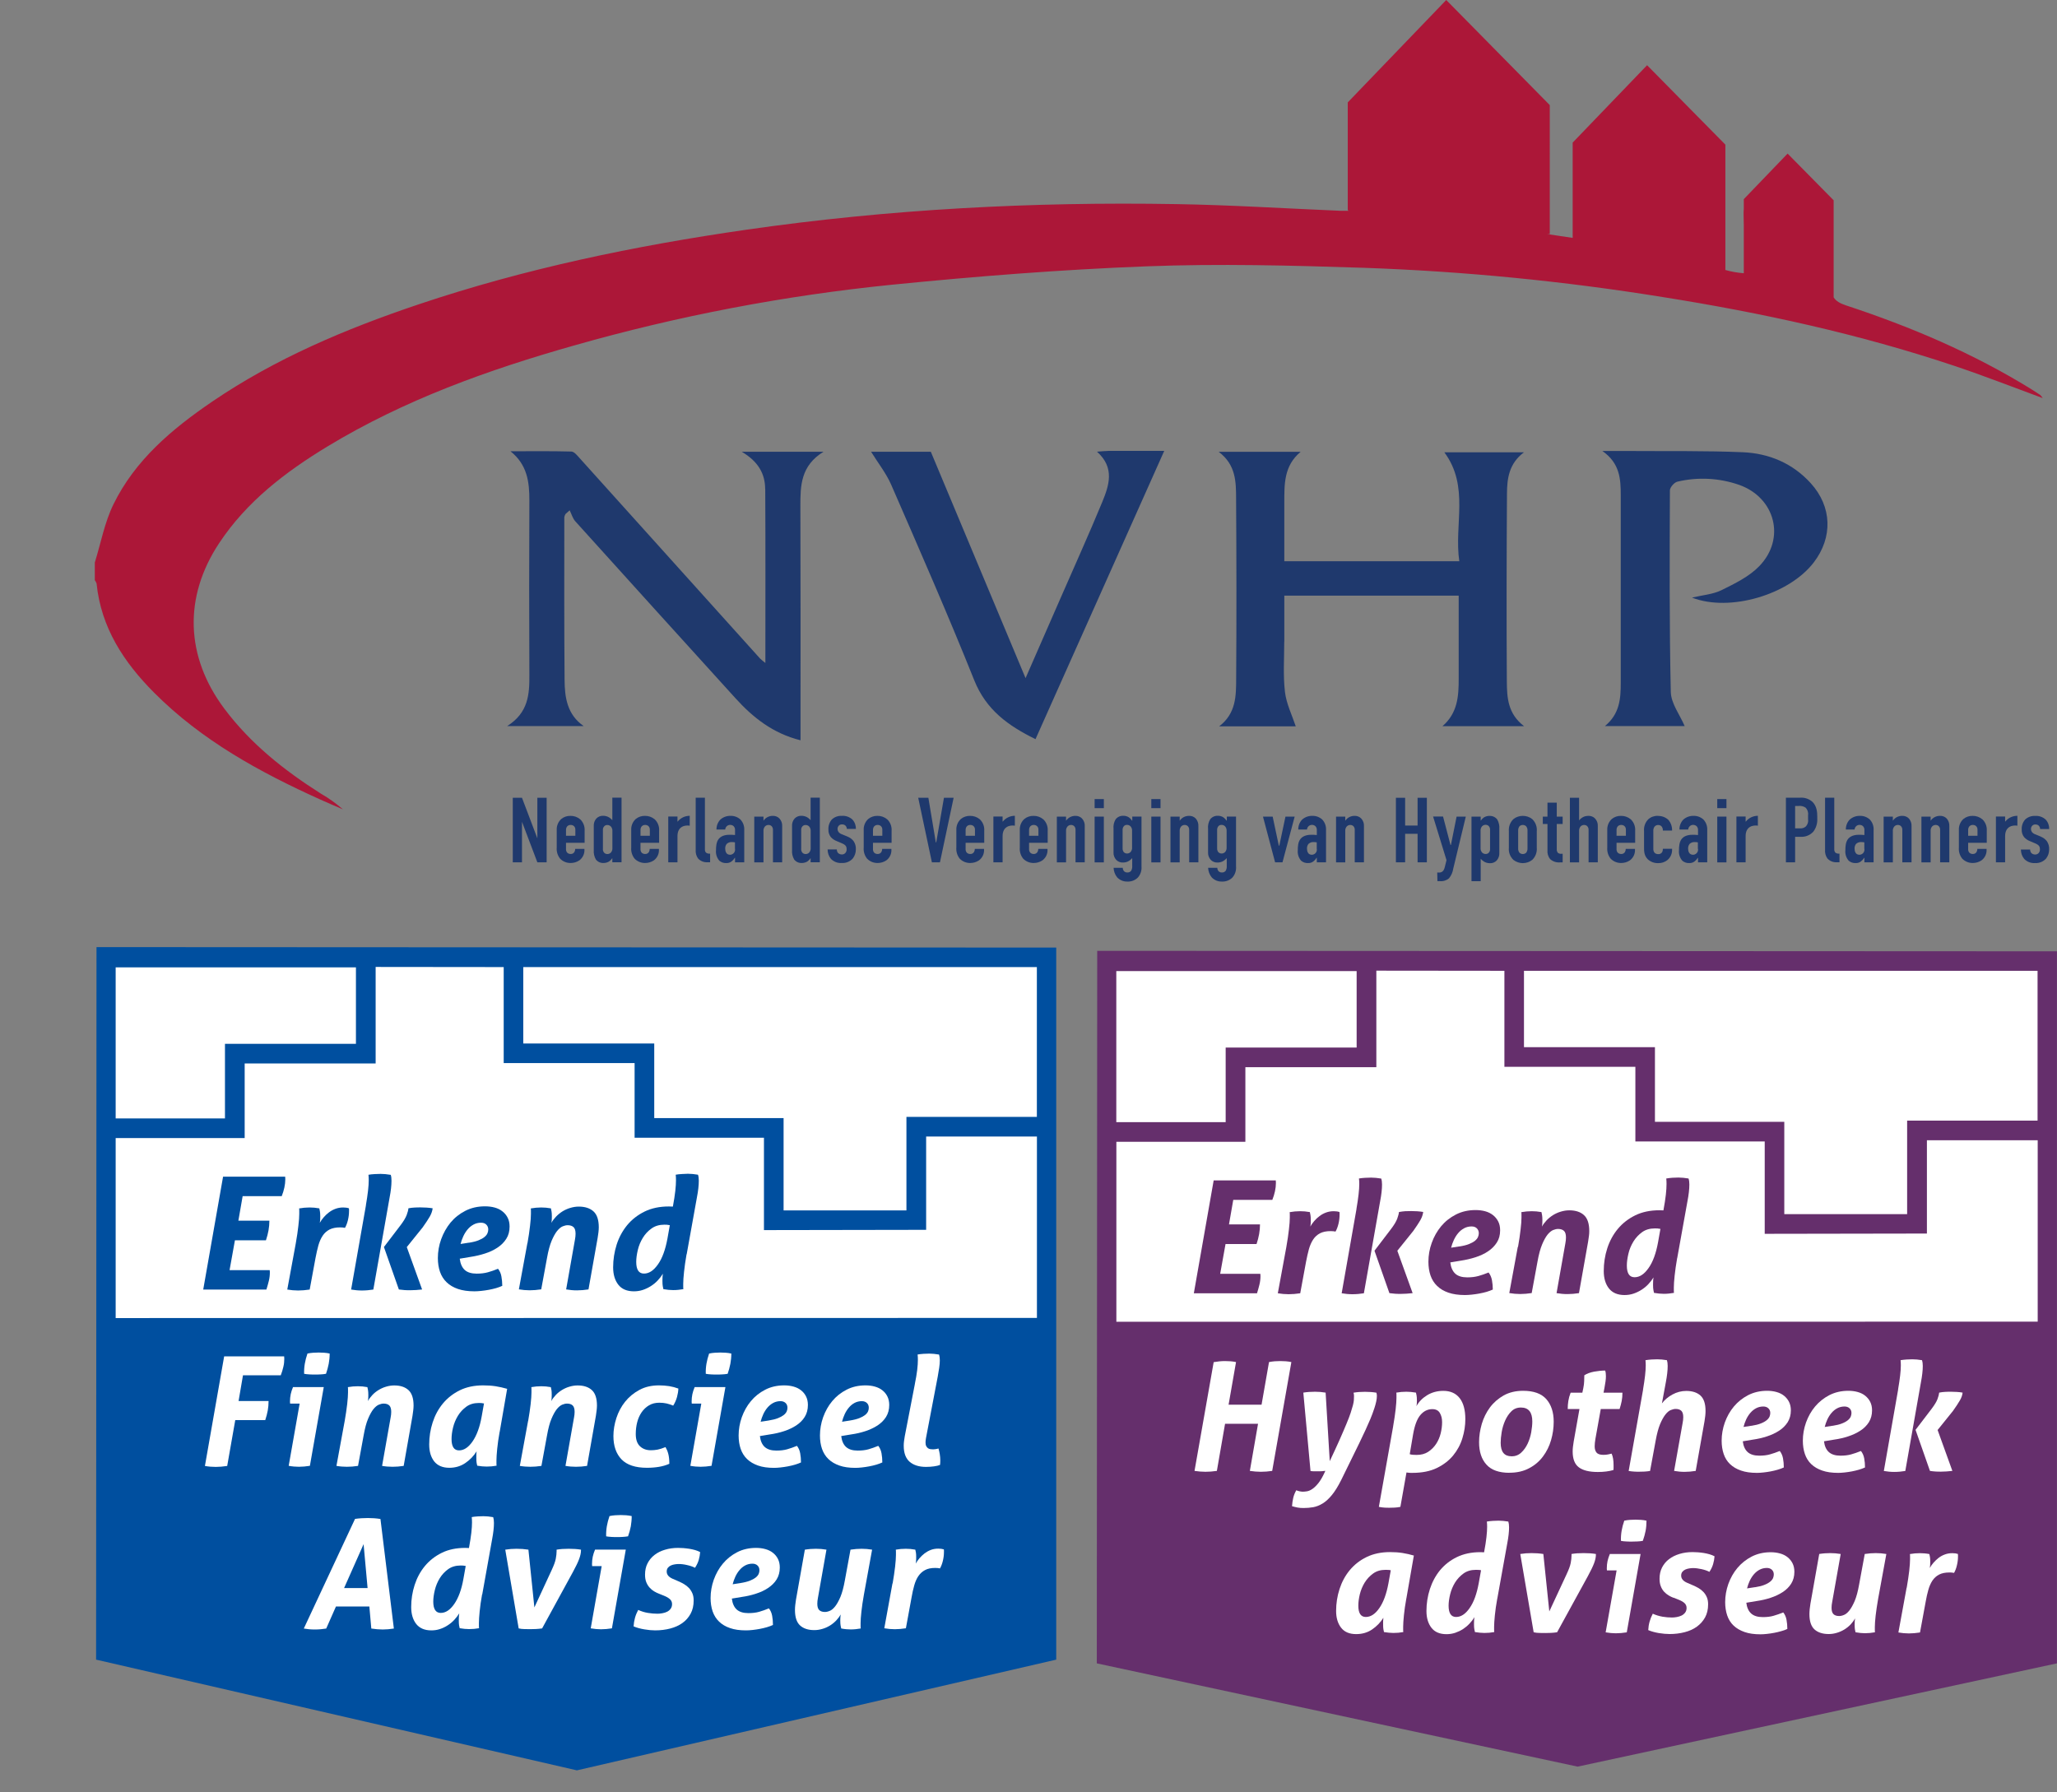
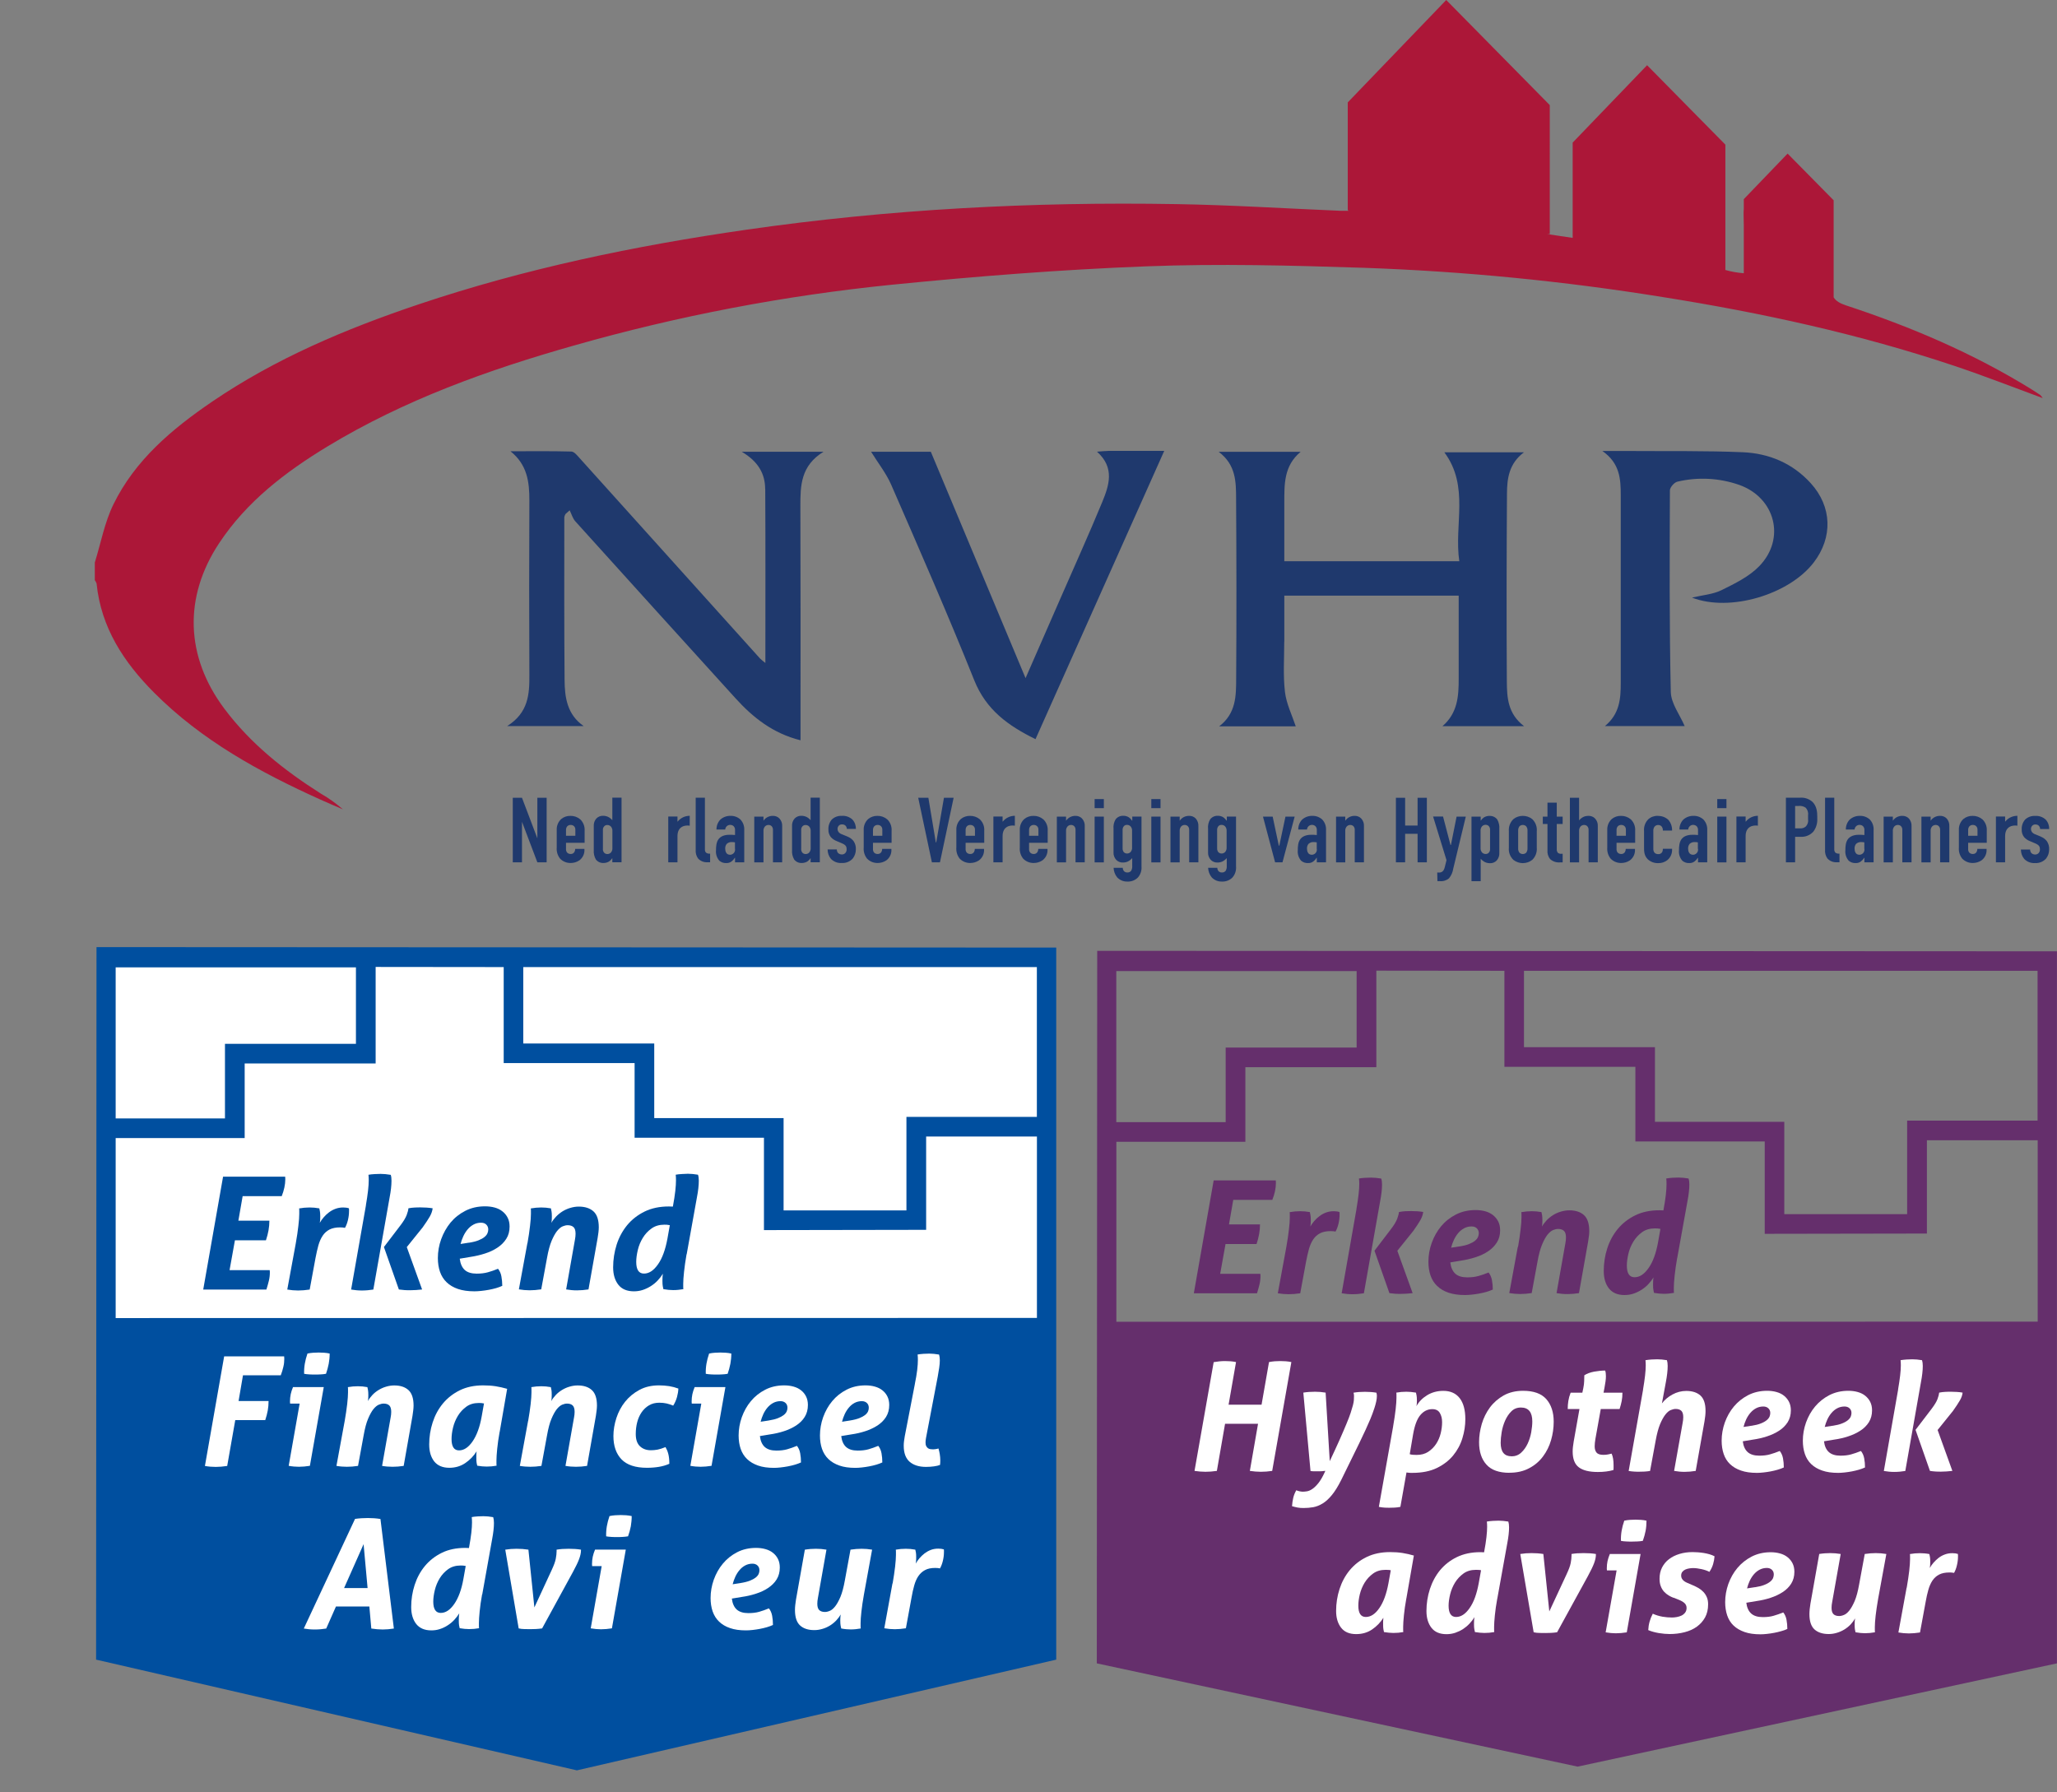
<svg xmlns="http://www.w3.org/2000/svg" viewBox="0 0 303.75 264.65">
  <rect x="0" y="0" width="303.75" height="264.65" fill="#808080" stroke="none" />
  <defs>
    <style>.h{fill:#fff;}.i{fill:#652f6c;}.j{fill:#004f9f;}.k{fill:#1f396d;}.l{fill:#ac1738;}.m{clip-path:url(#e);}.n{clip-path:url(#d);}.o{fill:none;}</style>
    <clipPath id="d">
      <rect class="o" y="118.69" width="170.08" height="145.96" />
    </clipPath>
    <clipPath id="e">
      <rect class="o" x="161.96" y="140.41" width="141.79" height="120.47" />
    </clipPath>
  </defs>
  <g id="a" />
  <g id="b">
    <g id="c">
      <g>
        <rect class="h" x="16.18" y="141.83" width="137.84" height="54.14" />
        <path class="j" d="M155.97,139.93l-141.72-.07-.06,105.22,71,16.35,70.78-16.35v-105.15Zm-2.86,25h-19.26v13.81h-18.14v-13.63h-19.1v-11.02h-19.34v-11.28h75.84v22.12Zm-100.55-22.08v11.29h-19.34v11.02H17.08v-22.31H52.56Zm-35.48,51.8v-26.59h19.05v-11.02h19.34v-14.25l18.91,.02v14.18h19.33v11.02h19.1v13.64l23.95-.04v-13.78h16.36v26.79l-136.03,.02Z" />
        <g class="n">
          <path class="j" d="M32.95,173.76h9.16c0,.06,0,.12,.01,.19,0,.06,.01,.12,.01,.19,0,.4-.05,.81-.14,1.23-.09,.42-.22,.84-.39,1.27h-5.77l-.63,3.62h4.58c0,.93-.17,1.89-.51,2.9h-4.58l-.79,4.4h5.93c0,.06,0,.12,.01,.17,0,.05,.01,.11,.01,.17,0,.42-.05,.83-.15,1.24-.1,.41-.22,.84-.36,1.29h-9.33l2.93-16.67Z" />
          <path class="j" d="M43.68,183.59c.17-.97,.3-1.83,.38-2.58,.09-.75,.13-1.33,.13-1.75v-.43c0-.12,0-.24-.02-.38,.51-.09,1.02-.14,1.54-.14,.23,0,.46,.01,.7,.03,.23,.02,.48,.06,.74,.1,.03,.12,.06,.27,.09,.44,.03,.17,.05,.42,.05,.77,0,.14,0,.28-.01,.42,0,.14-.03,.31-.06,.51,.15-.28,.35-.55,.58-.82,.23-.27,.49-.51,.78-.73,.29-.22,.6-.39,.95-.52,.35-.13,.73-.2,1.15-.2,.33,0,.6,.04,.84,.12,.01,.06,.02,.12,.02,.18v.21c0,.43-.05,.88-.16,1.34-.11,.46-.26,.85-.44,1.16-.09-.01-.19-.03-.3-.05-.11-.01-.25-.02-.42-.02-.64,0-1.16,.11-1.57,.32-.41,.22-.75,.52-1.01,.92-.26,.39-.47,.87-.63,1.43-.15,.55-.29,1.17-.42,1.85l-.86,4.66c-.61,.09-1.17,.14-1.7,.14s-1.08-.05-1.61-.14l1.26-6.84Z" />
          <path class="j" d="M54.03,177.98c.28-1.62,.42-2.85,.42-3.69,0-.17,0-.31-.01-.43,0-.12-.02-.24-.03-.38,.26-.05,.57-.08,.91-.1,.34-.02,.64-.03,.89-.03,.45,0,.95,.05,1.49,.14,.08,.23,.11,.53,.11,.88,0,.68-.09,1.51-.28,2.48l-2.4,13.58c-.56,.09-1.12,.14-1.7,.14-.53,0-1.05-.05-1.58-.14l2.19-12.45Zm2.67,6.16l2.44-3.2c.45-.59,.75-1.09,.91-1.51s.24-.75,.26-1c.33-.06,.63-.1,.92-.11,.29-.02,.58-.02,.89-.02,.28,0,.58,.01,.9,.03,.32,.02,.61,.06,.87,.1-.05,.4-.19,.81-.43,1.23-.24,.42-.59,.94-1.04,1.58l-2.35,2.92,2.26,6.26c-.33,.03-.62,.06-.9,.08-.27,.02-.55,.03-.83,.03-.3,0-.57,0-.84-.02-.26-.02-.55-.05-.86-.09l-2.21-6.28Z" />
          <path class="j" d="M67.89,185.88c.09,.74,.34,1.29,.74,1.66,.4,.36,.99,.54,1.77,.54,.62,0,1.17-.07,1.64-.2,.47-.13,.97-.3,1.5-.52,.25,.31,.42,.68,.5,1.12,.08,.44,.13,.91,.13,1.4-.26,.12-.57,.24-.92,.34-.35,.1-.71,.18-1.08,.25-.37,.07-.74,.12-1.12,.16-.37,.04-.71,.06-1,.06-.95,0-1.76-.12-2.43-.35-.67-.23-1.23-.56-1.67-.99-.44-.42-.77-.94-.98-1.55-.21-.61-.31-1.29-.31-2.03,0-.94,.16-1.87,.49-2.78,.33-.91,.79-1.73,1.38-2.45,.6-.72,1.33-1.3,2.19-1.74,.86-.44,1.83-.66,2.9-.66,.51,0,.99,.06,1.43,.18,.44,.12,.83,.31,1.15,.57,.33,.25,.58,.57,.77,.94,.19,.37,.28,.8,.28,1.3,0,.7-.16,1.3-.49,1.81-.32,.51-.76,.94-1.3,1.3-.54,.36-1.16,.65-1.85,.87-.69,.22-1.41,.39-2.15,.5l-1.56,.26Zm1.33-2.36c.59-.09,1.07-.21,1.44-.36,.37-.15,.67-.31,.88-.49,.22-.18,.36-.36,.44-.55,.08-.19,.12-.37,.12-.56,0-.29-.1-.53-.29-.72-.19-.19-.45-.28-.78-.28-.4,0-.77,.09-1.1,.27-.33,.18-.62,.41-.87,.71-.25,.29-.46,.63-.64,1.01-.18,.38-.31,.76-.41,1.15l1.21-.19Z" />
          <path class="j" d="M77.89,183.59c.17-.97,.3-1.83,.38-2.58,.09-.75,.13-1.33,.13-1.75v-.43c0-.12,0-.24-.02-.38,.51-.09,1.02-.14,1.53-.14,.23,0,.46,.01,.7,.03,.23,.02,.48,.06,.74,.1,.03,.12,.06,.27,.09,.44,.03,.17,.05,.42,.05,.77,0,.14,0,.28-.01,.42,0,.14-.03,.31-.06,.51,.18-.33,.42-.63,.7-.93,.28-.29,.6-.55,.95-.77,.36-.22,.74-.39,1.15-.51,.41-.12,.82-.19,1.24-.19,.93,0,1.66,.24,2.18,.71,.52,.47,.78,1.26,.78,2.35,0,.23-.02,.48-.05,.74-.03,.26-.07,.54-.12,.83l-1.35,7.6c-.59,.09-1.15,.14-1.7,.14s-1.08-.05-1.6-.14l1.3-7.35c.06-.31,.09-.6,.09-.88,0-.46-.1-.79-.3-.97-.2-.18-.49-.28-.86-.28-.22,0-.46,.05-.73,.16-.27,.11-.55,.34-.83,.68-.28,.35-.55,.84-.82,1.47-.26,.63-.49,1.47-.67,2.5l-.86,4.66c-.61,.09-1.17,.14-1.7,.14s-1.08-.05-1.6-.14l1.26-6.84Z" />
          <path class="j" d="M101.38,185.23c-.17,.97-.29,1.83-.37,2.58-.08,.75-.12,1.33-.12,1.75v.43c0,.11,0,.24,.02,.38-.51,.09-1.01,.14-1.51,.14-.43,0-.92-.05-1.44-.14-.03-.12-.06-.27-.09-.44-.03-.17-.05-.43-.05-.77,0-.14,0-.3,.01-.49,0-.19,.03-.38,.06-.58-.22,.36-.48,.69-.78,1.01-.3,.32-.64,.59-1,.82-.36,.23-.76,.42-1.17,.56-.42,.14-.86,.21-1.33,.21-1.02,0-1.79-.32-2.3-.97-.51-.65-.77-1.51-.77-2.57,0-1.16,.18-2.28,.52-3.36,.35-1.08,.87-2.04,1.56-2.88,.69-.83,1.55-1.5,2.57-2,1.02-.5,2.22-.75,3.58-.75,.11,0,.21,0,.32,.01,.1,0,.19,.01,.27,.01,.17-.91,.29-1.68,.36-2.32,.07-.63,.1-1.16,.1-1.58,0-.17,0-.31-.01-.43,0-.12-.02-.24-.03-.38,.26-.05,.57-.08,.91-.1,.34-.02,.64-.04,.89-.04,.45,0,.94,.05,1.49,.14,.08,.23,.12,.52,.12,.88,0,.68-.09,1.51-.28,2.48l-1.51,8.39Zm-2.49-4.31c-.14-.03-.28-.05-.41-.06-.13,0-.26-.01-.38-.01-.74,0-1.38,.19-1.89,.56-.52,.37-.95,.83-1.29,1.39-.34,.56-.59,1.15-.74,1.8-.15,.64-.23,1.22-.23,1.75,0,1.14,.38,1.72,1.14,1.72s1.43-.45,2.07-1.36c.64-.9,1.1-2.18,1.4-3.81l.35-1.97Z" />
          <path class="h" d="M33.1,200.3h8.86c0,.06,0,.12,.01,.18,0,.06,.01,.12,.01,.18,0,.39-.04,.79-.14,1.19-.09,.41-.22,.82-.38,1.24h-5.58l-.65,3.8h4.43c0,.48-.04,.95-.12,1.4-.08,.45-.21,.92-.37,1.42h-4.43l-1.19,6.77c-.61,.09-1.17,.14-1.67,.14-.54,0-1.08-.04-1.62-.14l2.84-16.18Z" />
          <path class="h" d="M44.26,207.27h-1.42s0-.09-.01-.14c0-.04-.01-.1-.01-.16,0-.39,.04-.75,.11-1.09,.07-.34,.19-.69,.34-1.05h4.54l-2.05,11.63c-.57,.09-1.11,.14-1.62,.14-.46,0-.97-.04-1.51-.14l1.62-9.2Zm.65-4.39c-.02-.52,.02-1.02,.1-1.5,.08-.47,.21-.97,.39-1.5,.27-.06,.55-.1,.85-.12,.3-.02,.57-.03,.81-.03s.51,.01,.8,.03c.29,.02,.57,.06,.82,.12,0,.53-.05,1.03-.14,1.51-.09,.48-.23,.98-.4,1.48-.27,.05-.55,.08-.84,.09-.29,.02-.56,.02-.8,.02-.23,0-.49,0-.79-.02-.3-.02-.57-.04-.81-.09" />
          <path class="h" d="M50.9,209.84c.16-.94,.29-1.78,.37-2.51,.08-.73,.12-1.29,.12-1.7v-.42c0-.11,0-.24-.02-.37,.49-.09,.99-.13,1.48-.13,.23,0,.45,.01,.68,.03,.23,.02,.46,.06,.72,.1,.03,.12,.06,.26,.09,.43,.03,.17,.05,.41,.05,.74,0,.14,0,.27-.01,.4,0,.14-.03,.3-.06,.49,.18-.32,.4-.61,.67-.9,.27-.29,.58-.53,.92-.74,.35-.21,.72-.38,1.11-.49,.4-.12,.8-.18,1.2-.18,.9,0,1.6,.23,2.1,.69,.5,.46,.75,1.22,.75,2.28,0,.23-.02,.47-.05,.72-.03,.25-.07,.52-.11,.81l-1.3,7.38c-.57,.09-1.12,.13-1.64,.13s-1.04-.04-1.55-.13l1.26-7.13c.06-.3,.09-.58,.09-.85,0-.45-.1-.77-.29-.95s-.47-.27-.83-.27c-.21,0-.45,.05-.71,.16-.26,.11-.53,.33-.8,.66-.27,.34-.53,.81-.79,1.43-.26,.61-.47,1.42-.65,2.43l-.83,4.52c-.58,.09-1.13,.13-1.64,.13s-1.04-.04-1.55-.13l1.22-6.64Z" />
          <path class="h" d="M73.78,211.44c-.17,.94-.29,1.78-.36,2.51-.07,.73-.11,1.29-.11,1.7v.42c0,.11,0,.24,.02,.37-.49,.09-.98,.13-1.46,.13-.42,0-.89-.04-1.4-.13-.03-.12-.06-.26-.09-.43-.03-.17-.04-.41-.04-.74v-.43c0-.15,.01-.32,.04-.52-.43,.69-.99,1.27-1.67,1.73-.67,.46-1.46,.7-2.36,.7-.99,0-1.73-.32-2.23-.94-.49-.63-.74-1.46-.74-2.5,0-1.12,.17-2.21,.51-3.26,.34-1.05,.84-1.98,1.51-2.79,.67-.81,1.5-1.46,2.49-1.95,.99-.49,2.15-.73,3.46-.73,.66,0,1.27,.04,1.85,.13,.57,.09,1.13,.22,1.69,.38l-1.1,6.35Zm-2.32-4.19c-.14-.03-.27-.05-.39-.06-.13,0-.25-.01-.37-.01-.72,0-1.33,.18-1.83,.54-.5,.36-.92,.81-1.25,1.35-.33,.54-.57,1.12-.72,1.74-.15,.62-.22,1.19-.22,1.7,0,1.11,.37,1.67,1.1,1.67s1.39-.44,2-1.32c.61-.88,1.07-2.11,1.35-3.7l.34-1.91Z" />
          <path class="h" d="M77.99,209.84c.16-.94,.29-1.78,.37-2.51,.08-.73,.12-1.29,.12-1.7v-.42c0-.11,0-.24-.02-.37,.49-.09,.99-.13,1.48-.13,.23,0,.45,.01,.68,.03,.23,.02,.47,.06,.72,.1,.03,.12,.06,.26,.09,.43,.03,.17,.04,.41,.04,.74,0,.14,0,.27-.01,.4,0,.14-.03,.3-.06,.49,.18-.32,.4-.61,.67-.9,.27-.29,.58-.53,.92-.74,.35-.21,.72-.38,1.11-.49,.4-.12,.8-.18,1.2-.18,.9,0,1.6,.23,2.1,.69,.5,.46,.75,1.22,.75,2.28,0,.23-.02,.47-.05,.72-.03,.25-.07,.52-.11,.81l-1.3,7.38c-.57,.09-1.12,.13-1.64,.13s-1.04-.04-1.55-.13l1.26-7.13c.06-.3,.09-.58,.09-.85,0-.45-.1-.77-.29-.95s-.47-.27-.83-.27c-.21,0-.45,.05-.71,.16-.26,.11-.53,.33-.8,.66-.27,.34-.53,.81-.79,1.43-.26,.61-.47,1.42-.65,2.43l-.83,4.52c-.58,.09-1.13,.13-1.64,.13s-1.04-.04-1.55-.13l1.22-6.64Z" />
          <path class="h" d="M98.28,213.71c.16,.27,.3,.59,.4,.97,.1,.38,.16,.87,.16,1.48-.48,.21-.99,.36-1.53,.45-.54,.09-1.13,.14-1.78,.14-1.71,0-2.96-.42-3.76-1.25-.79-.83-1.19-1.98-1.19-3.43,0-.89,.15-1.77,.44-2.67,.29-.89,.72-1.7,1.29-2.41,.57-.71,1.27-1.29,2.11-1.74,.83-.45,1.79-.67,2.89-.67,.51,0,1.01,.04,1.49,.11,.48,.08,.94,.2,1.37,.36-.01,.39-.08,.81-.2,1.25-.12,.44-.31,.87-.56,1.27-.33-.14-.66-.24-.98-.32-.32-.07-.68-.11-1.07-.11-.59,0-1.1,.13-1.53,.39-.44,.26-.8,.61-1.09,1.03-.29,.43-.51,.92-.65,1.47-.14,.55-.21,1.13-.21,1.73,0,.83,.21,1.43,.63,1.82,.42,.39,.95,.58,1.6,.58,.33,0,.66-.03,.98-.09s.72-.19,1.2-.38" />
          <path class="h" d="M103.57,207.27h-1.42s0-.09-.01-.14c0-.04-.01-.1-.01-.16,0-.39,.04-.75,.11-1.09,.07-.34,.19-.69,.34-1.05h4.54l-2.05,11.63c-.57,.09-1.11,.14-1.62,.14-.46,0-.97-.04-1.51-.14l1.62-9.2Zm.65-4.39c-.02-.52,.02-1.02,.1-1.5,.08-.47,.21-.97,.39-1.5,.27-.06,.55-.1,.85-.12,.3-.02,.57-.03,.81-.03s.51,.01,.8,.03c.29,.02,.57,.06,.82,.12,0,.53-.05,1.03-.14,1.51-.09,.48-.23,.98-.4,1.48-.27,.05-.55,.08-.84,.09-.29,.02-.56,.02-.8,.02-.23,0-.49,0-.79-.02-.3-.02-.57-.04-.81-.09" />
          <path class="h" d="M112.21,212.07c.09,.72,.33,1.26,.72,1.61,.39,.35,.96,.53,1.71,.53,.6,0,1.13-.06,1.59-.19,.46-.13,.94-.3,1.45-.51,.24,.3,.4,.66,.48,1.09,.08,.43,.12,.88,.12,1.36-.26,.12-.55,.23-.89,.33-.34,.1-.69,.18-1.05,.25-.36,.07-.72,.12-1.08,.16-.36,.04-.68,.06-.97,.06-.92,0-1.7-.11-2.35-.34-.65-.23-1.19-.54-1.62-.96-.43-.41-.74-.91-.95-1.51-.2-.59-.3-1.25-.3-1.97,0-.91,.16-1.82,.47-2.7,.32-.88,.76-1.68,1.34-2.37,.58-.7,1.28-1.26,2.12-1.69,.83-.43,1.77-.64,2.8-.64,.49,0,.95,.06,1.38,.18,.43,.12,.8,.3,1.11,.55,.32,.25,.56,.55,.74,.91,.18,.36,.27,.78,.27,1.26,0,.67-.16,1.26-.47,1.76s-.73,.91-1.26,1.26c-.52,.34-1.12,.62-1.79,.84-.67,.22-1.36,.38-2.08,.48l-1.51,.25Zm1.28-2.3c.57-.09,1.04-.21,1.39-.35,.36-.14,.64-.3,.86-.47,.21-.17,.35-.35,.43-.53,.08-.18,.11-.36,.11-.54,0-.29-.09-.52-.28-.7-.19-.18-.44-.27-.75-.27-.39,0-.75,.09-1.07,.26-.32,.17-.6,.4-.85,.69-.24,.28-.45,.61-.62,.98-.17,.37-.3,.74-.39,1.11l1.17-.18Z" />
          <path class="h" d="M124.22,212.07c.09,.72,.33,1.26,.72,1.61,.39,.35,.96,.53,1.71,.53,.6,0,1.13-.06,1.59-.19,.46-.13,.94-.3,1.45-.51,.24,.3,.4,.66,.48,1.09,.08,.43,.12,.88,.12,1.36-.26,.12-.55,.23-.89,.33-.34,.1-.69,.18-1.05,.25-.36,.07-.72,.12-1.08,.16-.36,.04-.68,.06-.97,.06-.92,0-1.7-.11-2.35-.34-.65-.23-1.19-.54-1.62-.96-.43-.41-.74-.91-.95-1.51-.2-.59-.3-1.25-.3-1.97,0-.91,.16-1.82,.47-2.7,.32-.88,.76-1.68,1.34-2.37,.58-.7,1.28-1.26,2.12-1.69,.83-.43,1.77-.64,2.8-.64,.49,0,.96,.06,1.38,.18,.43,.12,.8,.3,1.11,.55,.32,.25,.56,.55,.74,.91s.27,.78,.27,1.26c0,.67-.16,1.26-.47,1.76s-.74,.91-1.26,1.26c-.53,.34-1.12,.62-1.79,.84-.67,.22-1.36,.38-2.08,.48l-1.51,.25Zm1.28-2.3c.57-.09,1.03-.21,1.39-.35,.36-.14,.64-.3,.86-.47,.21-.17,.35-.35,.43-.53,.08-.18,.11-.36,.11-.54,0-.29-.09-.52-.28-.7-.19-.18-.44-.27-.75-.27-.39,0-.75,.09-1.07,.26-.32,.17-.6,.4-.84,.69-.24,.28-.45,.61-.62,.98-.17,.37-.3,.74-.39,1.11l1.17-.18Z" />
          <path class="h" d="M135.09,204.39c.16-.79,.28-1.49,.35-2.08,.07-.59,.1-1.09,.1-1.5,0-.16,0-.3-.01-.42,0-.11-.02-.24-.03-.37,.25-.04,.55-.08,.88-.1,.33-.02,.61-.03,.85-.03,.43,0,.91,.05,1.44,.14,.07,.23,.11,.51,.11,.86,0,.32-.03,.67-.09,1.08-.06,.41-.13,.85-.22,1.33l-1.73,9.05c-.04,.26-.07,.46-.07,.63,0,.24,.03,.43,.1,.56,.07,.14,.15,.24,.26,.32,.1,.07,.22,.12,.36,.14,.14,.02,.27,.03,.4,.03,.06,0,.17-.01,.34-.03,.17-.02,.32-.06,.45-.1,.08,.25,.14,.53,.19,.83,.05,.3,.08,.61,.08,.92,0,.12,0,.23-.01,.34,0,.11-.02,.22-.03,.34-.22,.09-.52,.16-.88,.21-.36,.05-.76,.08-1.19,.08-1.02,0-1.82-.25-2.41-.75-.58-.5-.88-1.29-.88-2.37,0-.21,.01-.43,.04-.66,.03-.23,.07-.48,.11-.73l1.49-7.7Z" />
          <path class="h" d="M52.41,224.3c.3-.04,.62-.08,.96-.1,.34-.02,.66-.03,.96-.03,.61,0,1.23,.04,1.85,.14l1.98,16.18c-.57,.09-1.12,.14-1.64,.14s-1.09-.05-1.69-.14l-.29-3.26h-4.93l-1.44,3.26c-.54,.09-1.1,.14-1.69,.14s-1.11-.05-1.62-.14l7.56-16.18Zm1.87,10.21l-.59-6.48-2.88,6.48h3.47Z" />
          <path class="h" d="M71.19,235.44c-.17,.94-.29,1.78-.36,2.51-.07,.73-.11,1.29-.11,1.7v.42c0,.11,0,.24,.02,.37-.49,.09-.98,.13-1.46,.13-.42,0-.89-.04-1.4-.13-.03-.12-.06-.26-.09-.43-.03-.16-.04-.41-.04-.74,0-.14,0-.29,.01-.47,0-.18,.03-.37,.06-.56-.21,.34-.46,.67-.75,.98-.29,.31-.62,.58-.97,.8-.35,.23-.73,.41-1.13,.54-.41,.14-.83,.2-1.28,.2-.99,0-1.73-.32-2.23-.95-.49-.63-.74-1.46-.74-2.5,0-1.12,.17-2.21,.51-3.26s.84-1.98,1.51-2.79c.67-.81,1.5-1.46,2.49-1.95,.99-.49,2.15-.73,3.46-.73,.1,0,.21,0,.3,.01,.1,0,.18,.01,.26,.01,.16-.88,.28-1.63,.35-2.25,.07-.61,.1-1.12,.1-1.53,0-.16,0-.3-.01-.42,0-.11-.02-.24-.03-.37,.26-.05,.55-.08,.88-.1,.33-.02,.62-.03,.85-.03,.43,0,.92,.05,1.44,.14,.07,.23,.11,.51,.11,.86,0,.66-.09,1.46-.27,2.41l-1.46,8.15Zm-2.41-4.19c-.14-.03-.27-.05-.39-.06-.13,0-.25-.01-.37-.01-.72,0-1.33,.18-1.84,.54-.5,.36-.92,.81-1.25,1.35-.33,.54-.57,1.12-.72,1.74-.15,.62-.23,1.19-.23,1.7,0,1.11,.37,1.67,1.1,1.67s1.39-.44,2-1.32c.61-.88,1.07-2.11,1.35-3.7l.34-1.91Z" />
          <path class="h" d="M74.61,228.84c.55-.09,1.11-.13,1.66-.13,.6,0,1.18,.04,1.76,.13l.88,8.53,2.54-5.49c.33-.7,.54-1.27,.62-1.7,.08-.43,.12-.79,.12-1.09v-.25c.26-.04,.54-.08,.84-.1,.31-.02,.63-.03,.96-.03,.67,0,1.27,.04,1.8,.13v.11c0,.36-.09,.78-.27,1.27s-.49,1.13-.92,1.92l-4.55,8.33c-.3,.04-.61,.08-.92,.09s-.58,.02-.79,.02-.49,0-.84-.01c-.35,0-.66-.04-.91-.1l-1.98-11.63Z" />
          <path class="h" d="M88.86,231.27h-1.42s0-.09-.01-.14c0-.04-.01-.1-.01-.16,0-.39,.04-.75,.11-1.09,.07-.34,.19-.69,.34-1.05h4.54l-2.05,11.63c-.57,.09-1.11,.14-1.62,.14-.46,0-.97-.05-1.51-.14l1.62-9.2Zm.65-4.39c-.02-.52,.02-1.02,.1-1.5,.08-.47,.21-.97,.39-1.5,.27-.06,.55-.1,.85-.12,.3-.02,.57-.03,.81-.03s.51,.01,.8,.03c.29,.02,.57,.07,.82,.12,0,.53-.05,1.03-.13,1.51-.09,.48-.23,.98-.41,1.48-.27,.04-.55,.08-.84,.09-.29,.02-.56,.02-.8,.02-.23,0-.49,0-.79-.02-.3-.01-.57-.05-.81-.09" />
-           <path class="h" d="M97.32,235.35c-.24-.09-.48-.21-.72-.35-.24-.14-.46-.32-.66-.54-.2-.22-.37-.48-.5-.8-.13-.32-.19-.69-.19-1.13,0-.63,.12-1.19,.37-1.67,.25-.49,.59-.9,1.03-1.24,.44-.34,.96-.6,1.55-.77,.59-.18,1.23-.27,1.92-.27,.24,0,.5,.01,.79,.03,.28,.02,.57,.06,.87,.1,.29,.05,.58,.11,.86,.19,.28,.08,.53,.18,.75,.3-.03,.39-.1,.78-.21,1.16-.11,.38-.3,.77-.55,1.16-.32-.17-.7-.3-1.15-.4-.45-.11-.88-.16-1.28-.16-.16,0-.35,.02-.55,.05-.2,.03-.39,.08-.57,.16-.18,.08-.33,.19-.45,.34-.12,.15-.18,.34-.18,.56,0,.45,.28,.8,.85,1.06l.88,.38c.28,.12,.56,.26,.83,.42,.27,.16,.51,.35,.72,.57,.21,.22,.38,.49,.51,.79,.13,.3,.19,.65,.19,1.06,0,.75-.15,1.4-.45,1.95-.3,.55-.7,1.01-1.21,1.37-.51,.37-1.12,.64-1.81,.82-.7,.18-1.44,.27-2.22,.27-.48,0-1.01-.05-1.6-.15-.59-.1-1.11-.24-1.58-.44,.05-.87,.27-1.68,.68-2.43,.46,.21,.94,.36,1.43,.44,.49,.08,.96,.12,1.41,.12,.23,0,.46-.02,.72-.07,.26-.04,.49-.12,.7-.22s.39-.25,.53-.44c.14-.19,.21-.42,.21-.69,0-.3-.11-.54-.32-.73-.21-.19-.5-.36-.88-.51l-.72-.29Z" />
          <path class="h" d="M108.07,236.07c.09,.72,.33,1.26,.72,1.61,.39,.35,.96,.53,1.71,.53,.6,0,1.13-.06,1.59-.19,.46-.13,.94-.3,1.45-.51,.24,.3,.4,.66,.48,1.09,.08,.43,.12,.88,.12,1.36-.26,.12-.55,.23-.89,.33-.34,.1-.69,.18-1.05,.25-.36,.07-.72,.12-1.08,.16-.36,.04-.68,.06-.97,.06-.92,0-1.7-.11-2.35-.34-.65-.22-1.19-.54-1.62-.96-.43-.41-.74-.91-.95-1.51-.2-.59-.3-1.25-.3-1.97,0-.91,.16-1.82,.47-2.7,.32-.88,.76-1.68,1.34-2.37,.58-.7,1.28-1.26,2.11-1.69,.83-.43,1.77-.64,2.8-.64,.49,0,.95,.06,1.38,.18,.43,.12,.8,.3,1.11,.55,.32,.25,.56,.55,.74,.91,.18,.36,.27,.78,.27,1.26,0,.67-.16,1.26-.47,1.76s-.74,.91-1.26,1.26c-.52,.35-1.12,.63-1.79,.84-.67,.22-1.36,.38-2.08,.48l-1.51,.25Zm1.28-2.3c.57-.09,1.03-.21,1.39-.35,.36-.14,.64-.3,.86-.47,.21-.17,.35-.35,.43-.53,.08-.18,.11-.36,.11-.54,0-.29-.09-.52-.28-.7-.19-.18-.44-.27-.75-.27-.39,0-.75,.09-1.07,.26-.32,.17-.6,.4-.84,.69-.24,.28-.45,.61-.62,.98-.17,.37-.3,.74-.39,1.11l1.17-.18Z" />
          <path class="h" d="M118.85,228.84c.28-.04,.57-.08,.84-.1,.28-.02,.54-.03,.8-.03,.51,0,1.03,.04,1.55,.13l-1.26,7.13c-.06,.3-.09,.59-.09,.86,0,.45,.1,.76,.29,.94,.2,.18,.47,.27,.83,.27,.21,0,.45-.05,.71-.16,.26-.1,.53-.32,.8-.66,.27-.34,.53-.81,.79-1.42,.25-.61,.47-1.42,.65-2.44l.83-4.52c.58-.09,1.13-.13,1.64-.13s1.03,.04,1.55,.13l-1.21,6.64c-.17,.95-.29,1.78-.37,2.51-.08,.73-.12,1.29-.12,1.7v.42c0,.11,0,.24,.02,.37-.49,.09-.99,.14-1.49,.14-.42,0-.88-.04-1.39-.14-.03-.12-.06-.26-.09-.43-.03-.16-.05-.41-.05-.74,0-.14,0-.27,.01-.41,0-.13,.03-.3,.06-.49-.18,.31-.41,.61-.68,.9-.27,.28-.58,.53-.92,.74-.35,.21-.71,.38-1.11,.49-.4,.12-.8,.18-1.2,.18-.9,0-1.6-.23-2.1-.69-.5-.46-.75-1.22-.75-2.28,0-.22,.01-.46,.04-.72,.03-.25,.07-.52,.11-.81l1.31-7.38Z" />
          <path class="h" d="M131.81,233.84c.16-.94,.29-1.78,.37-2.51,.08-.73,.12-1.29,.12-1.7v-.42c0-.11,0-.24-.02-.37,.49-.09,.99-.13,1.48-.13,.23,0,.45,.01,.68,.03,.22,.02,.46,.06,.72,.1,.03,.12,.06,.26,.09,.43,.03,.17,.04,.41,.04,.74,0,.14,0,.27-.01,.4,0,.14-.03,.3-.06,.49,.15-.27,.34-.54,.56-.8,.23-.26,.48-.5,.75-.71,.28-.21,.58-.38,.92-.51,.34-.13,.71-.19,1.11-.19,.32,0,.59,.04,.81,.11,.02,.06,.02,.12,.02,.18v.2c0,.42-.05,.85-.16,1.31-.11,.45-.25,.82-.43,1.12-.09-.02-.19-.03-.29-.05-.11-.01-.24-.02-.4-.02-.62,0-1.12,.1-1.52,.32-.4,.21-.72,.51-.98,.89-.26,.38-.46,.84-.61,1.38-.15,.54-.29,1.14-.4,1.8l-.83,4.52c-.58,.09-1.13,.14-1.64,.14s-1.04-.05-1.55-.14l1.21-6.64Z" />
        </g>
-         <rect class="h" x="163.95" y="142.38" width="137.84" height="54.14" />
        <path class="i" d="M303.74,140.48l-141.72-.07-.06,105.22,71,15.25,70.78-15.25v-105.15Zm-2.86,25h-19.26v13.81h-18.14v-13.63h-19.1v-11.02h-19.34v-11.28h75.84v22.12Zm-100.55-22.08v11.29h-19.34v11.02h-16.15v-22.31h35.48Zm-35.48,51.8v-26.59h19.05v-11.02h19.34v-14.25l18.91,.02v14.18h19.34v11.02h19.1v13.64l23.95-.04v-13.78h16.36v26.79l-136.03,.02Z" />
        <g class="m">
          <path class="i" d="M179.23,174.31h9.16c0,.06,0,.12,.01,.19s.01,.12,.01,.19c0,.4-.05,.81-.14,1.23-.09,.42-.22,.84-.39,1.27h-5.77l-.63,3.62h4.58c0,.93-.17,1.89-.51,2.9h-4.58l-.79,4.4h5.93c0,.06,0,.12,.01,.17,0,.05,.01,.11,.01,.17,0,.42-.05,.83-.15,1.24-.1,.41-.22,.84-.36,1.29h-9.33l2.93-16.67Z" />
          <path class="i" d="M189.95,184.14c.17-.97,.3-1.83,.38-2.58,.09-.75,.13-1.33,.13-1.75v-.43c0-.12,0-.24-.02-.38,.51-.09,1.02-.14,1.54-.14,.23,0,.46,.01,.7,.03,.23,.02,.48,.06,.74,.1,.03,.12,.06,.27,.09,.44,.03,.17,.05,.42,.05,.77,0,.14,0,.28-.01,.42,0,.14-.03,.31-.06,.51,.15-.28,.35-.55,.58-.82,.23-.27,.49-.51,.78-.73,.29-.22,.6-.39,.95-.52,.35-.13,.73-.2,1.15-.2,.33,0,.6,.04,.84,.12,.01,.06,.02,.12,.02,.18v.21c0,.43-.05,.88-.16,1.34-.11,.46-.26,.85-.44,1.16-.09-.02-.19-.03-.3-.05-.11-.01-.25-.02-.42-.02-.64,0-1.16,.11-1.57,.32-.41,.22-.75,.52-1.01,.92-.26,.39-.47,.87-.63,1.43-.15,.56-.29,1.17-.42,1.85l-.86,4.66c-.61,.09-1.17,.14-1.7,.14s-1.08-.05-1.61-.14l1.26-6.84Z" />
          <path class="i" d="M200.3,178.53c.28-1.62,.42-2.85,.42-3.69,0-.17,0-.31-.01-.43,0-.11-.02-.24-.04-.38,.26-.05,.57-.08,.91-.1s.64-.03,.89-.03c.45,0,.95,.05,1.49,.14,.08,.23,.12,.53,.12,.88,0,.68-.09,1.51-.28,2.48l-2.4,13.58c-.56,.09-1.12,.14-1.7,.14-.53,0-1.05-.05-1.58-.14l2.19-12.45Zm2.67,6.16l2.44-3.2c.45-.59,.75-1.09,.91-1.51,.15-.42,.24-.75,.26-1,.33-.06,.63-.1,.92-.12,.29-.01,.58-.02,.89-.02,.28,0,.58,.01,.9,.03,.32,.02,.61,.06,.87,.1-.05,.4-.19,.81-.43,1.23-.24,.42-.59,.94-1.04,1.58l-2.35,2.92,2.26,6.26c-.33,.03-.62,.06-.9,.08-.27,.02-.55,.03-.83,.03-.3,0-.57,0-.84-.02-.26-.02-.55-.05-.86-.09l-2.21-6.28Z" />
          <path class="i" d="M214.16,186.43c.09,.74,.34,1.29,.74,1.66,.4,.36,.99,.54,1.77,.54,.62,0,1.17-.07,1.64-.2,.47-.13,.97-.3,1.5-.52,.25,.31,.41,.68,.5,1.12,.08,.44,.13,.91,.13,1.4-.26,.12-.57,.23-.92,.34-.35,.1-.71,.18-1.08,.25-.37,.07-.74,.12-1.12,.16-.37,.04-.71,.06-1,.06-.95,0-1.76-.12-2.43-.35-.67-.23-1.23-.56-1.67-.99-.44-.42-.77-.94-.98-1.55-.21-.61-.31-1.29-.31-2.03,0-.94,.16-1.87,.49-2.78,.32-.91,.79-1.73,1.38-2.45,.6-.72,1.33-1.3,2.19-1.74,.86-.44,1.83-.66,2.9-.66,.51,0,.99,.06,1.43,.18,.44,.12,.82,.31,1.15,.57,.33,.26,.58,.57,.77,.94,.19,.37,.28,.8,.28,1.3,0,.7-.16,1.3-.49,1.81-.33,.51-.76,.94-1.3,1.3-.54,.36-1.16,.65-1.85,.87-.69,.22-1.41,.39-2.15,.5l-1.56,.26Zm1.33-2.36c.59-.09,1.07-.21,1.44-.36,.37-.15,.67-.31,.88-.49,.22-.18,.36-.36,.44-.55,.08-.19,.12-.37,.12-.56,0-.29-.1-.53-.29-.72-.19-.19-.45-.28-.78-.28-.4,0-.77,.09-1.1,.27-.33,.18-.62,.41-.87,.71-.25,.29-.46,.63-.64,1.01-.18,.38-.31,.76-.41,1.15l1.21-.19Z" />
          <path class="i" d="M224.16,184.14c.17-.97,.3-1.83,.38-2.58,.09-.75,.13-1.33,.13-1.75v-.43c0-.12,0-.24-.02-.38,.51-.09,1.02-.14,1.53-.14,.23,0,.46,.01,.7,.03,.23,.02,.48,.06,.74,.1,.03,.12,.06,.27,.09,.44,.03,.17,.05,.42,.05,.77,0,.14,0,.28-.01,.42,0,.14-.03,.31-.06,.51,.19-.33,.42-.63,.7-.93,.28-.29,.6-.55,.95-.77,.36-.22,.74-.39,1.15-.51,.41-.12,.82-.19,1.24-.19,.93,0,1.66,.24,2.17,.71,.52,.47,.78,1.26,.78,2.35,0,.23-.01,.48-.05,.74s-.07,.54-.12,.83l-1.35,7.6c-.59,.09-1.16,.14-1.7,.14s-1.08-.05-1.61-.14l1.3-7.35c.06-.31,.09-.6,.09-.88,0-.46-.1-.79-.3-.97-.2-.18-.49-.28-.86-.28-.22,0-.46,.05-.73,.16-.27,.11-.55,.34-.83,.68-.28,.35-.55,.84-.81,1.47-.26,.63-.49,1.47-.67,2.5l-.86,4.66c-.6,.09-1.17,.14-1.7,.14s-1.08-.05-1.61-.14l1.26-6.84Z" />
          <path class="i" d="M247.66,185.78c-.17,.97-.29,1.83-.37,2.58-.08,.75-.12,1.33-.12,1.75v.43c0,.11,0,.24,.02,.38-.51,.09-1.01,.14-1.51,.14-.43,0-.92-.05-1.44-.14-.03-.12-.06-.27-.09-.44-.03-.17-.05-.42-.05-.77,0-.14,0-.3,.01-.49,0-.19,.03-.38,.06-.58-.22,.36-.48,.69-.78,1.01-.3,.32-.64,.59-1,.82-.36,.23-.76,.42-1.17,.56-.42,.14-.86,.21-1.33,.21-1.02,0-1.79-.33-2.3-.97-.51-.65-.77-1.51-.77-2.57,0-1.16,.17-2.28,.52-3.36,.35-1.08,.87-2.04,1.56-2.87,.69-.83,1.55-1.5,2.57-2,1.02-.5,2.22-.75,3.58-.75,.11,0,.21,0,.31,.01,.1,0,.19,.01,.27,.01,.17-.91,.29-1.68,.36-2.32,.07-.63,.1-1.16,.1-1.58,0-.17,0-.31-.01-.43,0-.11-.02-.24-.03-.38,.26-.05,.57-.08,.91-.11,.34-.02,.64-.03,.89-.03,.45,0,.95,.05,1.49,.14,.08,.23,.12,.52,.12,.88,0,.68-.09,1.51-.28,2.48l-1.51,8.39Zm-2.49-4.31c-.14-.03-.28-.05-.41-.06-.13,0-.26-.01-.38-.01-.74,0-1.38,.18-1.89,.55-.52,.37-.95,.84-1.29,1.39-.34,.56-.59,1.15-.74,1.8-.15,.64-.23,1.22-.23,1.75,0,1.15,.38,1.72,1.14,1.72s1.43-.45,2.07-1.36c.64-.9,1.1-2.17,1.4-3.81l.35-1.97Z" />
          <path class="h" d="M179.22,201.15c.57-.1,1.12-.16,1.66-.16,.25,0,.52,.01,.8,.03,.28,.02,.56,.06,.84,.12l-1.1,6.29h4.87l1.1-6.29c.3-.06,.59-.1,.86-.12,.28-.02,.54-.03,.8-.03s.52,.01,.81,.03c.28,.02,.56,.06,.83,.12l-2.83,16.07c-.58,.09-1.15,.13-1.68,.13s-1.08-.05-1.62-.13l1.21-6.96h-4.87l-1.21,6.96c-.61,.09-1.18,.13-1.68,.13-.54,0-1.08-.05-1.62-.13l2.83-16.07Z" />
          <path class="h" d="M192.45,205.65c.55-.09,1.13-.13,1.73-.13,.52,0,1.05,.04,1.57,.13l.61,10.12c.58-1.22,1.07-2.29,1.47-3.19,.4-.9,.73-1.68,1-2.33,.27-.65,.48-1.19,.62-1.62,.14-.43,.25-.8,.33-1.1,.08-.3,.12-.55,.14-.75,.01-.2,.02-.39,.02-.57,0-.15,0-.26-.02-.33l-.05-.22c.25-.04,.52-.08,.81-.1,.28-.02,.58-.03,.88-.03,.6,0,1.16,.04,1.69,.13,.04,.14,.07,.29,.07,.47,0,.25-.03,.53-.1,.84-.07,.31-.15,.61-.25,.92-.1,.31-.2,.6-.31,.89-.11,.28-.21,.54-.3,.76-.39,.93-.93,2.11-1.63,3.55-.7,1.44-1.59,3.26-2.68,5.47-.46,.92-.92,1.66-1.37,2.21-.45,.55-.91,.97-1.37,1.25-.46,.28-.93,.47-1.39,.55-.46,.08-.94,.12-1.42,.12-.34,0-.64-.02-.89-.07-.25-.05-.52-.11-.82-.2,.03-.43,.09-.84,.18-1.23,.09-.39,.24-.76,.45-1.12,.14,.06,.3,.11,.48,.15,.19,.04,.35,.06,.48,.06,.18,0,.39-.02,.63-.06,.24-.04,.5-.15,.78-.34,.28-.19,.57-.47,.88-.85,.31-.38,.62-.91,.93-1.58l.11-.25c-.17,.03-.35,.05-.54,.06-.19,0-.4,.01-.61,.01h-.52c-.2,0-.37-.02-.52-.05l-1.06-11.57Z" />
          <path class="h" d="M205.72,210.62c.16-.94,.29-1.77,.37-2.5,.08-.72,.12-1.29,.12-1.69v-.41c0-.11,0-.23-.02-.37,.49-.09,.99-.13,1.48-.13,.42,0,.89,.04,1.42,.13,.03,.12,.06,.26,.09,.43,.03,.16,.05,.41,.05,.74,0,.14,0,.26-.01,.38,0,.12-.03,.27-.06,.45,.35-.64,.87-1.18,1.57-1.61,.7-.43,1.5-.65,2.4-.65,1.05,0,1.85,.36,2.41,1.07,.56,.72,.84,1.75,.84,3.11,0,.93-.14,1.86-.43,2.8-.28,.94-.74,1.79-1.36,2.55-.62,.76-1.43,1.38-2.41,1.86-.99,.48-2.19,.72-3.62,.72-.26,0-.45,0-.57-.02-.13-.01-.23-.03-.3-.04l-.9,5.08c-.3,.06-.58,.1-.85,.11-.27,.01-.52,.02-.76,.02-.25,0-.51,0-.76-.02-.26-.02-.53-.05-.81-.11l2.11-11.88Zm2.45,4.12c.12,.05,.27,.07,.46,.09,.19,.01,.38,.02,.57,.02,.66,0,1.22-.15,1.7-.46,.47-.31,.86-.7,1.17-1.17,.31-.47,.53-.99,.67-1.55,.14-.57,.21-1.12,.21-1.66s-.11-.97-.33-1.35c-.22-.38-.59-.57-1.11-.57-.69,0-1.28,.29-1.77,.87-.49,.58-.85,1.54-1.08,2.89l-.49,2.89Z" />
          <path class="h" d="M222.9,217.49c-1.54,0-2.68-.4-3.4-1.21-.73-.8-1.09-1.91-1.09-3.31,0-.9,.14-1.79,.4-2.7,.27-.9,.67-1.71,1.21-2.44,.54-.72,1.22-1.31,2.03-1.77,.82-.45,1.77-.68,2.86-.68,1.56,0,2.7,.41,3.43,1.23,.72,.82,1.09,1.93,1.09,3.33,0,.93-.13,1.84-.39,2.73-.26,.9-.66,1.7-1.2,2.42-.54,.72-1.22,1.3-2.05,1.73-.82,.44-1.79,.66-2.9,.66m.29-2.42c.57,0,1.05-.18,1.44-.54,.39-.36,.71-.8,.96-1.33,.25-.53,.42-1.09,.53-1.68,.1-.59,.16-1.12,.16-1.6,0-1.37-.56-2.06-1.68-2.06-.57,0-1.04,.19-1.41,.56-.38,.37-.68,.83-.92,1.36-.24,.54-.41,1.11-.51,1.7-.1,.6-.15,1.13-.15,1.59,0,1.33,.53,1.99,1.6,1.99" />
          <path class="h" d="M233.23,208.07h-1.73c0-.4,.03-.8,.09-1.18,.06-.39,.17-.8,.34-1.23h1.73l.14-.67c.08-.37,.12-.73,.13-1.06,.02-.34,.02-.62,.02-.84,.39-.25,.88-.43,1.46-.54,.58-.1,1.12-.16,1.62-.16,.08,.23,.11,.51,.11,.85,0,.24-.02,.5-.06,.77-.04,.28-.09,.58-.15,.91l-.14,.74h2.79c0,.45-.04,.86-.11,1.23-.07,.37-.18,.77-.31,1.18h-2.78l-.79,4.41c-.03,.21-.06,.4-.08,.58-.02,.18-.03,.35-.03,.52,0,.39,.09,.69,.27,.92,.18,.22,.52,.34,1.01,.34,.26,0,.48-.02,.68-.06,.19-.04,.37-.08,.54-.12,.2,.43,.29,1,.29,1.7v.36c0,.12,0,.24-.02,.36-.64,.19-1.42,.29-2.31,.29-1.26,0-2.19-.23-2.8-.69-.61-.46-.91-1.24-.91-2.33,0-.22,.01-.45,.04-.69,.03-.24,.07-.5,.11-.78l.85-4.79Z" />
          <path class="h" d="M242.62,205.2c.27-1.57,.4-2.75,.4-3.56,0-.16,0-.3-.01-.41,0-.11-.02-.23-.03-.37,.26-.04,.55-.08,.88-.1,.33-.02,.61-.03,.85-.03,.43,0,.91,.04,1.44,.13,.07,.22,.11,.51,.11,.85,0,.66-.09,1.45-.27,2.4l-.58,3.13c.39-.52,.91-.96,1.55-1.31s1.33-.53,2.04-.53c.9,0,1.6,.23,2.1,.68,.5,.46,.75,1.21,.75,2.27,0,.22-.01,.46-.04,.72-.03,.25-.07,.52-.11,.8l-1.3,7.34c-.57,.09-1.12,.14-1.64,.14s-1.04-.05-1.55-.14l1.26-7.09c.06-.3,.09-.58,.09-.85,0-.45-.1-.76-.29-.94-.2-.18-.47-.27-.83-.27-.21,0-.44,.05-.71,.16-.26,.1-.53,.32-.8,.66-.27,.34-.53,.81-.79,1.42-.25,.61-.47,1.42-.65,2.42l-.83,4.5c-.28,.05-.57,.07-.84,.09-.28,.01-.54,.02-.77,.02-.26,0-.51,0-.75-.02-.25-.02-.51-.04-.8-.09l2.13-12.02Z" />
          <path class="h" d="M257.35,212.83c.09,.72,.33,1.25,.72,1.6,.39,.35,.96,.53,1.71,.53,.6,0,1.13-.06,1.58-.19,.46-.13,.94-.29,1.45-.5,.24,.3,.4,.66,.48,1.08,.08,.43,.12,.88,.12,1.35-.25,.12-.55,.23-.89,.33-.34,.1-.68,.18-1.04,.25-.36,.07-.72,.12-1.08,.16-.36,.04-.68,.06-.96,.06-.92,0-1.7-.11-2.35-.34-.65-.22-1.19-.54-1.62-.95-.43-.41-.74-.91-.94-1.5-.2-.59-.3-1.24-.3-1.96,0-.91,.16-1.81,.47-2.69,.32-.88,.76-1.67,1.34-2.36,.58-.69,1.28-1.25,2.11-1.68,.83-.42,1.76-.64,2.8-.64,.49,0,.95,.06,1.38,.18,.43,.12,.8,.3,1.11,.55,.31,.25,.56,.55,.74,.91,.18,.36,.27,.78,.27,1.25,0,.67-.16,1.25-.47,1.75-.32,.49-.73,.91-1.26,1.25-.52,.34-1.12,.62-1.79,.84-.67,.22-1.36,.38-2.08,.48l-1.5,.25Zm1.28-2.28c.57-.09,1.03-.2,1.39-.35,.36-.14,.64-.3,.85-.47,.21-.17,.35-.35,.43-.53,.07-.18,.11-.36,.11-.54,0-.28-.09-.51-.28-.69-.19-.18-.44-.27-.75-.27-.39,0-.75,.09-1.07,.26-.32,.17-.6,.4-.84,.68-.24,.28-.45,.61-.62,.97-.17,.37-.3,.74-.39,1.11l1.17-.18Z" />
          <path class="h" d="M269.34,212.83c.09,.72,.33,1.25,.72,1.6,.39,.35,.96,.53,1.71,.53,.6,0,1.13-.06,1.58-.19,.46-.13,.94-.29,1.45-.5,.24,.3,.4,.66,.48,1.08,.08,.43,.12,.88,.12,1.35-.26,.12-.55,.23-.89,.33-.34,.1-.69,.18-1.04,.25-.36,.07-.72,.12-1.08,.16-.36,.04-.68,.06-.96,.06-.91,0-1.7-.11-2.35-.34-.65-.22-1.19-.54-1.62-.95-.43-.41-.74-.91-.94-1.5-.2-.59-.3-1.24-.3-1.96,0-.91,.16-1.81,.47-2.69,.32-.88,.76-1.67,1.34-2.36,.58-.69,1.28-1.25,2.11-1.68,.83-.42,1.76-.64,2.8-.64,.49,0,.95,.06,1.38,.18,.43,.12,.8,.3,1.11,.55,.31,.25,.56,.55,.74,.91,.18,.36,.27,.78,.27,1.25,0,.67-.16,1.25-.47,1.75-.31,.49-.73,.91-1.26,1.25-.52,.34-1.12,.62-1.79,.84-.67,.22-1.36,.38-2.08,.48l-1.51,.25Zm1.28-2.28c.57-.09,1.03-.2,1.39-.35,.36-.14,.64-.3,.85-.47,.21-.17,.35-.35,.43-.53,.07-.18,.11-.36,.11-.54,0-.28-.09-.51-.28-.69-.19-.18-.44-.27-.75-.27-.39,0-.75,.09-1.07,.26-.32,.17-.6,.4-.84,.68-.24,.28-.45,.61-.62,.97-.17,.37-.3,.74-.39,1.11l1.17-.18Z" />
          <path class="h" d="M280.28,205.2c.27-1.57,.41-2.75,.41-3.56,0-.16,0-.3-.01-.41,0-.11-.02-.23-.03-.37,.26-.04,.55-.08,.88-.1,.33-.02,.61-.03,.85-.03,.43,0,.91,.04,1.44,.13,.07,.22,.11,.51,.11,.85,0,.66-.09,1.45-.27,2.4l-2.31,13.11c-.54,.09-1.08,.14-1.64,.14-.51,0-1.02-.05-1.53-.14l2.11-12.02Zm2.58,5.95l2.36-3.09c.43-.57,.73-1.05,.88-1.45,.15-.4,.23-.72,.25-.96,.31-.06,.61-.1,.89-.11,.28-.02,.56-.02,.86-.02,.27,0,.56,.01,.87,.03,.31,.02,.59,.05,.84,.1-.04,.39-.18,.78-.42,1.18-.23,.4-.57,.91-1,1.52l-2.27,2.82,2.18,6.04c-.32,.03-.6,.06-.87,.08-.26,.02-.53,.03-.8,.03-.29,0-.55,0-.81-.02-.26-.02-.53-.04-.83-.09l-2.13-6.07Z" />
          <path class="h" d="M207.67,236.04c-.17,.94-.29,1.77-.36,2.5-.07,.72-.11,1.29-.11,1.69v.41c0,.11,0,.23,.02,.37-.49,.09-.98,.13-1.46,.13-.42,0-.88-.05-1.39-.13-.03-.12-.06-.26-.09-.43-.03-.16-.04-.41-.04-.74v-.42c0-.15,.02-.32,.04-.52-.43,.69-.99,1.26-1.66,1.72-.67,.46-1.46,.69-2.36,.69-.99,0-1.73-.31-2.22-.94-.49-.63-.74-1.45-.74-2.48,0-1.12,.17-2.2,.51-3.25,.34-1.04,.84-1.97,1.51-2.78,.67-.8,1.49-1.45,2.48-1.93,.99-.48,2.14-.73,3.46-.73,.66,0,1.27,.04,1.84,.13,.57,.09,1.13,.22,1.68,.38l-1.1,6.31Zm-2.31-4.16c-.14-.03-.27-.05-.39-.05-.13,0-.25-.01-.37-.01-.72,0-1.33,.18-1.83,.54-.5,.36-.92,.81-1.25,1.34-.33,.54-.57,1.12-.72,1.73-.15,.62-.22,1.18-.22,1.69,0,1.1,.37,1.66,1.1,1.66s1.39-.43,2-1.31c.61-.87,1.06-2.1,1.35-3.68l.34-1.9Z" />
          <path class="h" d="M221.1,236.04c-.17,.94-.29,1.77-.36,2.5-.07,.72-.11,1.29-.11,1.69v.41c0,.11,0,.23,.02,.37-.49,.09-.98,.13-1.46,.13-.42,0-.89-.05-1.39-.13-.03-.12-.06-.26-.09-.43-.03-.16-.05-.41-.05-.74,0-.13,0-.29,.01-.47,0-.18,.03-.36,.06-.56-.21,.34-.46,.67-.75,.97-.29,.31-.61,.57-.96,.8-.35,.22-.73,.4-1.14,.54-.4,.13-.83,.2-1.28,.2-.99,0-1.73-.31-2.22-.94-.49-.63-.74-1.45-.74-2.48,0-1.12,.17-2.2,.51-3.25,.34-1.04,.84-1.97,1.5-2.78,.67-.8,1.49-1.45,2.48-1.93,.99-.48,2.14-.73,3.46-.73,.1,0,.21,0,.3,.01,.1,0,.18,.01,.26,.01,.17-.88,.28-1.62,.35-2.24,.07-.61,.1-1.12,.1-1.52,0-.16,0-.3-.01-.41,0-.11-.02-.23-.03-.37,.25-.04,.55-.08,.88-.1,.33-.02,.62-.03,.85-.03,.43,0,.91,.05,1.44,.13,.07,.22,.11,.51,.11,.85,0,.66-.09,1.45-.27,2.39l-1.46,8.1Zm-2.4-4.16c-.14-.03-.27-.05-.39-.05-.13,0-.25-.01-.37-.01-.72,0-1.33,.18-1.83,.54-.5,.36-.92,.81-1.25,1.34-.33,.54-.57,1.12-.72,1.73-.15,.62-.23,1.18-.23,1.69,0,1.1,.37,1.66,1.1,1.66s1.39-.43,2-1.31c.62-.87,1.06-2.1,1.35-3.68l.34-1.9Z" />
          <path class="h" d="M224.49,229.48c.55-.09,1.11-.13,1.66-.13,.6,0,1.18,.04,1.75,.13l.88,8.48,2.54-5.46c.33-.7,.54-1.26,.62-1.69,.08-.42,.12-.79,.12-1.08v-.25c.25-.04,.54-.08,.84-.1,.31-.02,.62-.03,.96-.03,.67,0,1.27,.04,1.8,.13v.11c0,.36-.09,.78-.27,1.26-.18,.48-.49,1.12-.92,1.91l-4.54,8.28c-.3,.04-.61,.08-.92,.09-.31,.02-.58,.02-.79,.02s-.49,0-.84-.01c-.35,0-.66-.04-.91-.1l-1.98-11.57Z" />
          <path class="h" d="M238.71,231.9h-1.42s0-.09-.01-.13c0-.04-.01-.1-.01-.16,0-.39,.04-.75,.11-1.09,.08-.34,.19-.68,.34-1.04h4.54l-2.04,11.57c-.57,.09-1.11,.14-1.62,.14-.46,0-.97-.05-1.5-.14l1.62-9.15Zm.65-4.36c-.02-.52,.02-1.02,.1-1.49,.08-.47,.21-.97,.39-1.49,.27-.06,.55-.1,.85-.12,.3-.02,.57-.03,.81-.03s.51,.01,.8,.03c.29,.02,.57,.06,.82,.12,0,.52-.04,1.02-.13,1.5-.09,.48-.23,.97-.41,1.48-.27,.05-.55,.08-.84,.09-.29,.01-.56,.02-.8,.02-.22,0-.49,0-.79-.02-.3-.01-.57-.04-.81-.09" />
          <path class="h" d="M247.13,235.95c-.24-.09-.48-.2-.72-.35-.24-.14-.46-.32-.67-.54-.2-.22-.37-.48-.49-.8-.13-.31-.19-.69-.19-1.12,0-.63,.12-1.18,.37-1.67,.25-.48,.59-.9,1.03-1.23,.44-.34,.96-.59,1.55-.77,.59-.18,1.23-.27,1.92-.27,.24,0,.5,.01,.79,.03,.28,.02,.57,.06,.86,.1,.29,.05,.58,.11,.85,.19,.28,.08,.53,.18,.75,.3-.03,.39-.1,.77-.21,1.15-.11,.38-.29,.77-.55,1.15-.31-.17-.7-.3-1.14-.4-.45-.1-.88-.16-1.28-.16-.17,0-.35,.02-.55,.05-.2,.03-.39,.08-.57,.16-.18,.08-.33,.19-.45,.34-.12,.15-.18,.34-.18,.56,0,.45,.29,.8,.85,1.05l.88,.38c.29,.12,.56,.26,.83,.41,.27,.16,.51,.35,.72,.57,.21,.22,.38,.48,.51,.78,.13,.3,.19,.65,.19,1.05,0,.75-.15,1.39-.45,1.94-.3,.54-.71,1-1.21,1.36-.51,.37-1.11,.64-1.81,.82-.7,.18-1.43,.27-2.21,.27-.48,0-1.01-.05-1.59-.14-.58-.1-1.11-.24-1.57-.44,.04-.87,.27-1.67,.67-2.42,.46,.21,.94,.35,1.43,.44,.49,.08,.95,.12,1.4,.12,.22,0,.46-.02,.72-.07,.26-.05,.49-.12,.7-.22,.21-.1,.38-.25,.53-.44,.14-.19,.21-.41,.21-.68,0-.3-.11-.54-.32-.73-.21-.19-.5-.35-.88-.5l-.72-.29Z" />
          <path class="h" d="M257.87,236.67c.09,.72,.33,1.25,.72,1.6,.39,.35,.96,.53,1.71,.53,.6,0,1.13-.06,1.58-.19,.46-.13,.94-.3,1.45-.5,.24,.3,.4,.66,.48,1.09,.08,.42,.12,.88,.12,1.35-.25,.12-.55,.23-.89,.32-.34,.1-.68,.18-1.04,.25-.36,.07-.72,.12-1.08,.16-.36,.04-.68,.06-.96,.06-.91,0-1.7-.11-2.35-.34s-1.19-.54-1.62-.95c-.43-.41-.74-.91-.94-1.5-.2-.59-.3-1.24-.3-1.96,0-.91,.16-1.81,.47-2.69,.32-.88,.76-1.67,1.34-2.36,.58-.69,1.28-1.25,2.11-1.68,.83-.42,1.76-.64,2.8-.64,.49,0,.95,.06,1.38,.18,.43,.12,.8,.3,1.11,.55,.31,.25,.56,.55,.74,.91,.18,.36,.27,.78,.27,1.25,0,.67-.16,1.25-.47,1.75-.31,.49-.73,.91-1.26,1.25-.52,.34-1.12,.62-1.79,.84-.67,.22-1.36,.38-2.08,.48l-1.51,.25Zm1.28-2.28c.57-.09,1.03-.2,1.39-.35,.36-.14,.64-.3,.85-.47,.21-.17,.35-.35,.43-.53,.07-.18,.11-.36,.11-.54,0-.28-.09-.51-.28-.69-.19-.18-.44-.27-.75-.27-.39,0-.74,.09-1.07,.26-.32,.17-.6,.4-.84,.68-.24,.28-.45,.61-.62,.97-.17,.37-.3,.74-.39,1.11l1.17-.18Z" />
          <path class="h" d="M268.62,229.48c.28-.04,.56-.08,.84-.1,.28-.02,.54-.03,.8-.03,.51,0,1.02,.04,1.55,.13l-1.26,7.1c-.06,.3-.09,.58-.09,.85,0,.45,.1,.76,.29,.94,.19,.18,.47,.27,.83,.27,.21,0,.45-.05,.71-.16,.26-.1,.53-.32,.8-.66,.27-.34,.53-.81,.79-1.41,.25-.6,.47-1.41,.65-2.43l.83-4.5c.58-.09,1.13-.13,1.64-.13s1.02,.04,1.55,.13l-1.21,6.6c-.16,.94-.29,1.77-.37,2.49-.08,.72-.12,1.29-.12,1.69v.41c0,.11,0,.23,.02,.37-.49,.09-.99,.14-1.48,.14-.42,0-.88-.05-1.39-.14-.03-.12-.06-.26-.09-.42-.03-.17-.04-.41-.04-.74,0-.14,0-.27,.01-.4,0-.13,.03-.3,.06-.49-.18,.31-.4,.61-.67,.9-.27,.28-.58,.53-.92,.74-.35,.21-.71,.37-1.11,.49-.4,.12-.8,.18-1.2,.18-.9,0-1.6-.23-2.1-.68-.5-.46-.75-1.21-.75-2.27,0-.22,.02-.46,.04-.72,.03-.25,.07-.52,.11-.81l1.3-7.34Z" />
          <path class="h" d="M281.56,234.45c.16-.94,.29-1.77,.37-2.49,.08-.72,.12-1.29,.12-1.69v-.41c0-.11,0-.23-.02-.37,.49-.09,.99-.13,1.48-.13,.22,0,.45,.01,.67,.03,.23,.02,.46,.05,.72,.1,.03,.12,.06,.26,.09,.43,.03,.16,.04,.41,.04,.74,0,.14,0,.27-.01,.4,0,.13-.03,.3-.06,.49,.15-.27,.34-.53,.56-.79,.23-.26,.48-.5,.75-.71,.28-.21,.58-.38,.92-.5,.34-.13,.71-.19,1.11-.19,.32,0,.59,.04,.81,.11,.01,.06,.02,.12,.02,.18v.2c0,.42-.05,.85-.16,1.3-.1,.45-.25,.82-.42,1.12-.09-.01-.19-.03-.29-.04-.11-.02-.24-.02-.4-.02-.61,0-1.12,.1-1.52,.31-.4,.21-.72,.5-.98,.88-.25,.38-.46,.84-.61,1.38-.15,.54-.29,1.13-.4,1.79l-.83,4.5c-.58,.09-1.13,.14-1.64,.14s-1.04-.05-1.55-.14l1.21-6.6Z" />
        </g>
        <g id="f">
          <g id="g">
            <g>
              <path class="l" d="M301.22,58.29c-.41-.28-.83-.54-1.25-.81-8.59-5.31-17.81-9.23-27.37-12.38-.88-.29-1.48-.63-1.83-1.19v-14.33l-6.8-6.9-6.47,6.73v1.46c-.03,.27-.04,.55-.03,.82,.02,.54,.03,1.08,.03,1.61v5.85c0,.4,0,.8,0,1.2-.92-.07-1.83-.23-2.72-.48V21.36l-11.56-11.73-10.99,11.43v14.07l-3.81-.57h.43V15.52L213.56,0l-14.54,15.12v15.91l.12,.1c-.52,0-.84,.01-1.15,0-8.11-.34-16.23-.86-24.34-.99-21.23-.36-42.38,.75-63.42,3.78-16.46,2.37-32.68,5.73-48.46,11.04-10.72,3.61-21.1,7.98-30.5,14.39-5.89,4.02-11.32,8.59-14.52,15.13-1.31,2.68-1.86,5.72-2.75,8.59v2.61c.11,.14,.2,.31,.26,.48,.66,6.52,4.01,11.62,8.49,16.12,7.03,7.06,15.6,11.75,24.57,15.8,1.1,.5,2.21,.96,3.32,1.44-1-.87-2.07-1.64-3.22-2.3-5.43-3.44-10.41-7.38-14.3-12.58-5.73-7.66-6.04-16.45-.76-24.43,4.07-6.15,9.77-10.5,15.96-14.26,11.38-6.9,23.79-11.35,36.52-14.95,15.32-4.36,30.99-7.35,46.83-8.95,12.51-1.25,25.07-2.24,37.63-2.72,10.71-.41,21.45-.13,32.17,.22,14.74,.52,29.44,1.96,44.01,4.31,14.64,2.32,29.08,5.47,43.15,10.18,4.33,1.45,8.58,3.12,13.01,4.75-.11-.18-.25-.35-.4-.5Z" />
              <g>
                <path class="k" d="M113,72.21c.05,8.44,.02,16.87,.02,25.69-.28-.21-.54-.43-.79-.66-8.88-9.86-17.76-19.73-26.64-29.59-.35-.39-.8-.96-1.22-.97-2.99-.08-5.99-.04-8.99-.04,2.5,1.99,2.8,4.56,2.79,7.32-.04,8.57-.04,17.13,0,25.69,.02,2.86-.13,5.59-3.28,7.57h11.3c-2.46-1.71-2.8-4.25-2.82-6.81-.07-8-.04-16.01-.04-24.02,.03-.17,.08-.33,.17-.48l.62-.55c.28,.55,.44,1.19,.84,1.63,7.85,8.7,15.72,17.39,23.6,26.07,2.62,2.9,5.57,5.24,9.65,6.26v-1.98c0-10.86,.02-21.72-.02-32.58-.01-3.04,.05-5.99,3.42-8.05h-12.08c2.46,1.45,3.45,3.28,3.46,5.49Z" />
                <path class="k" d="M189.65,94.76c0-2.27,0-4.55,0-6.8h25.75c0,4.19,0,8.22,0,12.25,0,2.56-.13,5.07-2.4,7.03h12.06c-2.42-1.84-2.53-4.25-2.55-6.58-.06-9.25-.04-18.49,.02-27.74,.01-2.23,.28-4.46,2.51-6.13h-11.76c3.75,5.06,1.41,10.7,2.21,16.09h-25.84c0-2.96,0-5.79,0-8.63,.01-2.7-.1-5.44,2.41-7.53h-12.1c2.56,1.92,2.56,4.46,2.57,6.9,.06,8.87,.07,17.75,.01,26.62-.01,2.51,0,5.1-2.51,7.02h11.31c-.55-1.66-1.38-3.32-1.59-5.05-.29-2.45-.11-4.96-.11-7.44Z" />
                <path class="k" d="M237,107.22h11.77c-.7-1.65-2.01-3.33-2.05-5.04-.22-9.92-.17-19.84-.13-29.77,0-.44,.65-1.18,1.1-1.28,3.03-.72,6.21-.55,9.15,.48,5.31,1.9,6.88,7.94,2.94,12-1.49,1.54-3.59,2.56-5.55,3.53-1.27,.63-2.79,.73-4.38,1.11,5.58,2.17,14.32-.43,17.97-5.18,2.85-3.71,2.72-8.25-.44-11.72-2.68-2.95-6.17-4.41-10.05-4.57-5.44-.23-10.9-.14-16.35-.18-1.29-.01-2.57,0-4.36,0,2.59,1.81,2.71,4.15,2.71,6.52,0,9.24,0,18.48,0,27.73,0,2.31-.15,4.57-2.34,6.37Z" />
                <path class="k" d="M163.63,66.59c-.47,0-.94,.06-1.64,.11,2.67,2.39,1.78,4.99,.76,7.47-1.96,4.75-4.09,9.44-6.14,14.15-1.65,3.79-3.31,7.57-5.17,11.82l-13.99-33.43h-8.82c1.01,1.64,2.21,3.15,2.96,4.85,4.18,9.6,8.39,19.2,12.28,28.91,1.75,4.36,5,6.7,9.04,8.68,6.33-14.18,12.61-28.24,19.01-42.57-2.97,0-5.63,0-8.28,0Z" />
                <polygon class="k" points="79.35 123.8 77.08 117.81 75.72 117.81 75.72 127.34 77.08 127.34 77.08 121.35 79.35 127.34 80.72 127.34 80.72 117.81 79.35 117.81 79.35 123.8" />
                <path class="k" d="M85.65,120.97c-.4-.33-.9-.5-1.42-.49-.49-.01-.97,.15-1.35,.46-.46,.42-.7,1.02-.67,1.63v2.59c-.05,.59,.13,1.17,.49,1.63,.41,.43,.98,.66,1.57,.65,.45,0,.89-.13,1.27-.38,.52-.38,.81-1,.76-1.65v-.05h-1.36c0,.16-.04,.32-.12,.46-.12,.19-.32,.3-.54,.29-.19,.01-.38-.06-.52-.19-.14-.16-.2-.37-.18-.59v-.87h2.75v-1.77c.05-.65-.2-1.29-.68-1.73Zm-.68,2.45h-1.39v-.83c-.01-.2,.05-.39,.16-.54,.13-.15,.33-.24,.53-.23,.19,0,.37,.06,.5,.19,.14,.14,.2,.34,.19,.53v.89Z" />
                <path class="k" d="M90.43,121.13c-.13-.16-.28-.29-.45-.4-.27-.17-.58-.26-.9-.26-.38-.02-.74,.12-1.01,.39-.28,.31-.42,.73-.39,1.14v3.52c-.04,.49,.07,.98,.31,1.4,.27,.35,.69,.54,1.13,.52,.29,0,.58-.08,.83-.23,.18-.13,.34-.29,.46-.48h.01v.6h1.36v-9.54h-1.36v3.33Zm0,4.09c.02,.25-.06,.49-.22,.68-.14,.14-.32,.22-.52,.22-.18,0-.36-.07-.48-.2-.14-.17-.21-.39-.18-.61v-2.74c-.02-.2,.05-.39,.18-.54,.12-.14,.3-.21,.48-.2,.2,0,.38,.08,.52,.22,.16,.19,.24,.43,.22,.68v2.51Z" />
-                 <path class="k" d="M96.65,120.97c-.4-.33-.9-.5-1.42-.49-.49-.01-.97,.15-1.35,.46-.46,.42-.7,1.02-.67,1.63v2.59c-.05,.59,.13,1.17,.49,1.63,.41,.43,.98,.66,1.57,.65,.45,0,.89-.13,1.27-.38,.52-.38,.81-1,.76-1.65v-.05h-1.36c0,.16-.04,.32-.12,.46-.12,.19-.32,.3-.54,.29-.19,.01-.38-.06-.52-.19-.14-.16-.2-.37-.18-.59v-.87h2.75v-1.77c.05-.65-.2-1.29-.68-1.73Zm-.68,2.45h-1.39v-.83c-.01-.2,.05-.39,.16-.54,.13-.15,.33-.24,.53-.23,.19,0,.37,.06,.5,.19,.14,.14,.2,.34,.19,.53v.89Z" />
                <path class="k" d="M100.07,121.32h-.03v-.74h-1.36v6.76h1.36v-3.87c0-1.48,1.16-1.65,1.81-1.54v-1.46c-.69,0-1.35,.31-1.78,.85Z" />
                <path class="k" d="M104.28,125.94c-.14-.14-.2-.33-.19-.52v-7.62h-1.36v7.68c-.04,.45,.08,.91,.34,1.28,.35,.39,.86,.6,1.39,.57h.4v-1.27h-.14c-.16,0-.31-.04-.44-.14Z" />
                <path class="k" d="M107.89,120.48c-.56-.02-1.11,.18-1.53,.56-.37,.39-.57,.92-.56,1.46h1.29c.01-.16,.07-.31,.18-.44,.14-.16,.34-.25,.55-.25,.2,0,.4,.07,.54,.22,.13,.16,.2,.37,.18,.57v.71c-.26-.03-.52-.04-.78-.04-.4,0-1.16,.05-1.61,.59-.39,.46-.42,1.2-.42,1.69-.06,.56,.12,1.12,.49,1.55,.29,.25,.66,.37,1.04,.35,.29,.01,.57-.08,.79-.26,.18-.15,.34-.32,.46-.52h.03v.67h1.36v-4.73c.04-.59-.16-1.16-.56-1.59-.4-.36-.92-.56-1.46-.54Zm.65,4.88c.06,.42-.23,.8-.65,.86-.04,0-.08,0-.12,0-.23,0-.44-.11-.54-.31-.1-.17-.14-.36-.14-.56-.02-.25,.05-.5,.2-.71,.2-.2,.48-.31,.76-.29,.16,0,.32,.01,.48,.04v.95Z" />
                <path class="k" d="M114.09,120.48c-.54,0-1.05,.27-1.35,.72v-.61h-1.36v6.76h1.36v-4.63c-.02-.25,.06-.49,.22-.68,.14-.14,.32-.22,.52-.22,.18,0,.36,.07,.48,.2,.13,.15,.19,.35,.18,.54v4.78h1.36v-5.33c.03-.42-.12-.83-.4-1.14-.26-.27-.63-.41-1.01-.39Z" />
                <path class="k" d="M119.71,121.13c-.13-.16-.28-.29-.45-.4-.27-.17-.58-.26-.9-.26-.38-.02-.74,.12-1.01,.39-.28,.31-.42,.73-.39,1.14v3.52c-.04,.49,.07,.98,.31,1.4,.27,.35,.69,.54,1.13,.52,.29,0,.58-.08,.83-.23,.18-.13,.34-.29,.46-.48h.01v.6h1.36v-9.54h-1.36v3.33Zm0,4.09c.02,.25-.06,.49-.22,.68-.14,.14-.32,.22-.52,.22-.18,0-.36-.07-.48-.2-.14-.17-.21-.39-.18-.61v-2.74c-.02-.2,.05-.39,.18-.54,.12-.14,.3-.21,.48-.2,.2,0,.38,.08,.52,.22,.16,.19,.24,.43,.22,.68v2.51Z" />
                <path class="k" d="M124.36,121.74c.18,0,.36,.06,.49,.18,.12,.13,.2,.31,.2,.49h1.34c.01-.51-.17-1.01-.52-1.39-.43-.39-1-.59-1.58-.54-.54-.03-1.07,.17-1.46,.54-.35,.41-.53,.93-.5,1.47-.02,.41,.11,.82,.37,1.14,.23,.25,.52,.45,.84,.57l.8,.34c.57,.24,.68,.5,.68,.86,.01,.2-.05,.39-.18,.55-.13,.15-.33,.24-.53,.23-.21,0-.41-.08-.56-.22-.12-.15-.18-.33-.18-.52h-1.36c0,.51,.17,1.01,.5,1.4,.42,.42,.99,.64,1.58,.6,.63,.04,1.24-.21,1.65-.68,.29-.38,.44-.84,.44-1.32,.03-.44-.09-.87-.34-1.24-.23-.29-.53-.51-.87-.65l-.82-.34c-.21-.06-.39-.19-.53-.35-.09-.13-.14-.28-.14-.44-.02-.35,.24-.66,.59-.68,.02,0,.05,0,.07,0Z" />
                <path class="k" d="M130.98,120.97c-.4-.33-.9-.5-1.42-.49-.49-.01-.97,.15-1.35,.46-.46,.42-.7,1.02-.67,1.63v2.59c-.05,.59,.13,1.17,.49,1.63,.41,.43,.98,.66,1.57,.65,.45,0,.89-.13,1.27-.38,.52-.38,.81-1,.76-1.65v-.05h-1.36c0,.16-.04,.32-.12,.46-.12,.19-.32,.3-.54,.29-.19,.01-.38-.06-.52-.19-.14-.16-.2-.37-.18-.59v-.87h2.75v-1.77c.05-.65-.2-1.29-.68-1.73Zm-.68,2.45h-1.39v-.83c-.01-.2,.05-.39,.16-.54,.13-.15,.33-.24,.53-.23,.19,0,.37,.06,.5,.19,.14,.14,.2,.34,.19,.53v.89Z" />
                <polygon class="k" points="138.25 124.4 138.19 124.4 137.09 117.81 135.59 117.81 137.61 127.34 138.8 127.34 140.82 117.81 139.39 117.81 138.25 124.4" />
                <path class="k" d="M144.66,120.97c-.4-.33-.9-.5-1.42-.49-.49-.01-.97,.15-1.35,.46-.46,.42-.7,1.02-.67,1.63v2.59c-.05,.59,.13,1.17,.49,1.63,.41,.43,.98,.66,1.57,.65,.45,0,.89-.13,1.27-.38,.52-.38,.81-1,.76-1.65v-.05h-1.36c0,.16-.04,.32-.12,.46-.12,.19-.32,.3-.54,.29-.19,.01-.38-.06-.52-.19-.14-.16-.2-.37-.18-.59v-.87h2.75v-1.77c.05-.65-.2-1.29-.68-1.73Zm-.68,2.45h-1.39v-.83c-.01-.2,.05-.39,.16-.54,.13-.15,.33-.24,.53-.23,.19,0,.37,.06,.5,.19,.14,.14,.2,.34,.19,.53v.89Z" />
                <path class="k" d="M148.08,121.32h-.03v-.74h-1.36v6.76h1.36v-3.87c0-1.48,1.16-1.65,1.81-1.54v-1.46c-.69,0-1.35,.31-1.78,.85Z" />
                <path class="k" d="M154.03,120.97c-.4-.33-.9-.5-1.42-.49-.49-.01-.97,.15-1.35,.46-.46,.42-.7,1.02-.67,1.63v2.59c-.05,.59,.13,1.17,.49,1.63,.41,.43,.98,.66,1.57,.65,.45,0,.89-.13,1.27-.38,.52-.38,.81-1,.76-1.65v-.05h-1.36c0,.16-.04,.32-.12,.46-.12,.19-.32,.3-.54,.29-.19,.01-.38-.06-.52-.19-.14-.16-.2-.37-.18-.59v-.87h2.75v-1.77c.05-.65-.2-1.29-.68-1.73Zm-.68,2.45h-1.39v-.83c-.01-.2,.05-.39,.16-.54,.13-.15,.33-.24,.53-.23,.19,0,.37,.06,.5,.19,.14,.14,.2,.34,.19,.53v.89Z" />
                <path class="k" d="M158.77,120.48c-.54,0-1.05,.27-1.35,.72v-.61h-1.36v6.76h1.36v-4.63c-.02-.25,.06-.49,.22-.68,.14-.14,.32-.22,.52-.22,.18,0,.36,.07,.48,.2,.13,.15,.19,.35,.18,.54v4.78h1.36v-5.33c.03-.42-.12-.83-.4-1.14-.26-.27-.63-.41-1.01-.39Z" />
                <rect class="k" x="161.64" y="118" width="1.36" height="1.34" />
                <rect class="k" x="161.64" y="120.59" width="1.36" height="6.76" />
                <path class="k" d="M167.17,121.18h-.01c-.12-.19-.28-.35-.46-.48-.25-.16-.54-.24-.83-.23-.44-.02-.86,.17-1.13,.52-.25,.42-.36,.91-.31,1.4v3.45c-.03,.42,.12,.83,.4,1.14,.26,.27,.63,.41,1.01,.39,.32,0,.63-.08,.9-.26,.17-.11,.32-.24,.45-.39v1.14c.02,.25-.03,.5-.15,.72-.13,.17-.34,.27-.56,.26-.19,.01-.37-.06-.5-.19-.12-.14-.19-.32-.18-.5h-1.36c.02,.51,.2,1,.52,1.4,.39,.42,.94,.65,1.51,.63,.59,.03,1.16-.19,1.57-.61,.38-.44,.57-1.02,.52-1.61v-7.38h-1.36v.6Zm0,3.96c.02,.25-.06,.49-.22,.68-.14,.14-.32,.22-.52,.22-.18,0-.36-.07-.48-.2-.12-.15-.19-.35-.18-.55v-2.67c-.02-.22,.04-.44,.18-.61,.12-.14,.3-.21,.48-.2,.2,0,.38,.08,.52,.22,.16,.19,.24,.43,.22,.68v2.44Z" />
                <rect class="k" x="170.01" y="118" width="1.36" height="1.34" />
                <rect class="k" x="170.01" y="120.59" width="1.36" height="6.76" />
                <path class="k" d="M175.55,120.48c-.54,0-1.05,.27-1.35,.72v-.61h-1.36v6.76h1.36v-4.63c-.02-.25,.06-.49,.22-.68,.13-.14,.32-.22,.52-.22,.18,0,.36,.07,.48,.2,.13,.15,.19,.35,.18,.54v4.78h1.36v-5.33c.03-.42-.12-.83-.39-1.14-.26-.27-.63-.41-1.01-.39Z" />
                <path class="k" d="M181.13,121.18h-.01c-.12-.19-.28-.35-.46-.48-.25-.16-.54-.24-.83-.23-.44-.02-.86,.17-1.13,.52-.25,.42-.36,.91-.31,1.4v3.45c-.03,.42,.12,.83,.4,1.14,.26,.27,.63,.41,1.01,.39,.32,0,.63-.08,.9-.26,.17-.11,.32-.24,.45-.39v1.14c.02,.25-.03,.5-.15,.72-.13,.17-.34,.27-.56,.26-.19,.01-.37-.06-.5-.19-.12-.14-.19-.32-.18-.5h-1.36c.02,.51,.2,1,.52,1.4,.39,.42,.94,.65,1.51,.63,.59,.03,1.16-.19,1.57-.61,.38-.44,.57-1.02,.52-1.61v-7.38h-1.36v.6Zm0,3.96c.02,.25-.06,.49-.22,.68-.14,.14-.32,.22-.52,.22-.18,0-.36-.07-.48-.2-.12-.15-.19-.35-.18-.55v-2.67c-.02-.22,.04-.44,.18-.61,.12-.14,.3-.21,.48-.2,.2,0,.38,.08,.52,.22,.16,.19,.24,.43,.22,.68v2.44Z" />
                <polygon class="k" points="188.91 124.88 188.84 124.88 187.93 120.59 186.5 120.59 188.29 127.34 189.38 127.34 191.18 120.59 189.82 120.59 188.91 124.88" />
                <path class="k" d="M193.8,120.48c-.56-.02-1.11,.18-1.53,.56-.37,.39-.57,.92-.56,1.46h1.29c.01-.16,.07-.31,.18-.44,.14-.16,.34-.25,.55-.25,.2,0,.4,.07,.54,.22,.13,.16,.2,.37,.18,.57v.71c-.26-.03-.52-.04-.78-.04-.39,0-1.16,.05-1.61,.59-.4,.46-.42,1.2-.42,1.69-.06,.56,.12,1.12,.49,1.55,.29,.25,.66,.37,1.04,.35,.29,.01,.57-.08,.79-.26,.18-.15,.34-.32,.46-.52h.03v.67h1.36v-4.73c.04-.59-.16-1.16-.56-1.59-.4-.36-.92-.56-1.46-.54Zm.65,4.88c.06,.42-.23,.8-.65,.86-.04,0-.08,0-.12,0-.23,0-.44-.11-.54-.31-.1-.17-.14-.36-.14-.56-.02-.25,.05-.5,.2-.71,.2-.2,.48-.31,.76-.29,.16,0,.32,.01,.48,.04v.95Z" />
                <path class="k" d="M200,120.48c-.54,0-1.05,.27-1.35,.72v-.61h-1.36v6.76h1.36v-4.63c-.02-.25,.06-.49,.22-.68,.14-.14,.32-.22,.52-.22,.18,0,.36,.07,.48,.2,.13,.15,.19,.35,.18,.54v4.78h1.36v-5.33c.03-.42-.12-.83-.4-1.14-.26-.27-.63-.41-1.01-.39Z" />
                <polygon class="k" points="209.33 121.91 207.49 121.91 207.49 117.81 206.13 117.81 206.13 127.34 207.49 127.34 207.49 123.13 209.33 123.13 209.33 127.34 210.7 127.34 210.7 117.81 209.33 117.81 209.33 121.91" />
                <path class="k" d="M214.24,124.78h-.05l-1.1-4.2h-1.47l1.98,6.44-.22,.89c-.04,.23-.12,.45-.25,.65-.15,.2-.39,.31-.64,.29h-.26l.03,1.27h.35c.49,.05,.98-.1,1.36-.42,.34-.41,.55-.91,.63-1.44l1.85-7.67h-1.36l-.84,4.2Z" />
                <path class="k" d="M219.95,120.48c-.29,0-.58,.08-.83,.23-.18,.13-.34,.29-.46,.48h-.01v-.6h-1.36v9.54h1.36v-3.32c.13,.16,.28,.29,.45,.4,.27,.17,.58,.26,.9,.26,.38,.02,.74-.12,1.01-.4,.28-.31,.42-.73,.39-1.14v-3.52c.04-.49-.07-.98-.31-1.4-.27-.35-.69-.54-1.13-.52Zm.08,4.89c.02,.2-.05,.39-.18,.54-.12,.14-.3,.21-.48,.2-.2,0-.38-.08-.52-.22-.16-.19-.24-.43-.22-.68v-2.51c-.02-.25,.06-.49,.22-.68,.14-.14,.32-.22,.52-.22,.18,0,.36,.07,.48,.2,.14,.17,.21,.39,.18,.61v2.74Z" />
                <path class="k" d="M224.87,120.48c-.5,0-1,.16-1.39,.48-.49,.47-.73,1.14-.67,1.81v2.4c-.07,.67,.18,1.34,.67,1.81,.82,.64,1.96,.64,2.78,0,.49-.47,.73-1.14,.67-1.81v-2.4c.07-.67-.18-1.34-.67-1.81-.39-.32-.89-.48-1.39-.48Zm.69,4.77c.02,.24-.06,.49-.2,.68-.28,.25-.7,.25-.98,0-.15-.19-.22-.44-.2-.68v-2.56c-.02-.24,.06-.49,.2-.68,.28-.25,.7-.25,.98,0,.15,.2,.22,.44,.2,.68v2.56Z" />
                <path class="k" d="M229.87,118.53h-1.36v2.06h-.69v1.09h.69v3.83c-.05,.49,.09,.98,.4,1.36,.4,.36,.94,.53,1.47,.48h.37v-1.27h-.18c-.18,.02-.35-.03-.5-.12-.14-.16-.21-.36-.19-.57v-3.71h.87v-1.09h-.87v-2.06Z" />
                <path class="k" d="M234.53,120.48c-.32,0-.63,.08-.9,.26-.17,.11-.32,.24-.45,.4v-3.33h-1.36v9.54h1.36v-4.63c-.02-.25,.06-.49,.22-.68,.14-.14,.32-.22,.52-.22,.18,0,.36,.07,.48,.2,.13,.15,.19,.35,.18,.54v4.78h1.36v-5.33c.03-.42-.12-.83-.4-1.14-.26-.27-.63-.41-1.01-.39Z" />
                <path class="k" d="M240.78,120.97c-.4-.33-.9-.5-1.42-.49-.49-.01-.97,.15-1.35,.46-.46,.42-.7,1.02-.67,1.63v2.59c-.05,.59,.13,1.17,.49,1.63,.41,.43,.98,.66,1.57,.65,.45,0,.89-.13,1.27-.38,.52-.38,.81-1,.76-1.65v-.05h-1.36c0,.16-.04,.32-.12,.46-.12,.19-.32,.3-.54,.29-.19,.01-.38-.06-.52-.19-.14-.16-.2-.37-.18-.59v-.87h2.75v-1.77c.05-.65-.2-1.29-.68-1.73Zm-.68,2.45h-1.39v-.83c-.01-.2,.05-.39,.16-.54,.13-.15,.33-.24,.53-.23,.19,0,.37,.06,.5,.19,.14,.14,.2,.34,.19,.53v.89Z" />
                <path class="k" d="M244.8,120.48c-.51-.02-1.02,.16-1.4,.5-.46,.46-.69,1.11-.63,1.76v2.33c0,.59-.01,1.24,.53,1.8,.42,.4,.99,.61,1.57,.59,.49,.01,.98-.15,1.36-.46,.45-.38,.7-.95,.68-1.54v-.12h-1.36c0,.21-.04,.4-.15,.56-.13,.16-.34,.25-.54,.23-.21,.01-.42-.07-.56-.23-.12-.17-.17-.37-.16-.57v-2.62c-.02-.23,.05-.47,.19-.65,.13-.15,.33-.24,.53-.23,.21-.01,.42,.09,.54,.26,.1,.16,.16,.34,.15,.53v.03h1.36v-.04c.01-.56-.18-1.1-.54-1.53-.42-.4-.99-.61-1.57-.59Z" />
                <path class="k" d="M250.09,120.48c-.56-.02-1.11,.18-1.53,.56-.37,.39-.57,.92-.56,1.46h1.29c.01-.16,.07-.31,.18-.44,.14-.16,.34-.25,.54-.25,.2,0,.4,.07,.55,.22,.13,.16,.2,.37,.18,.57v.71c-.26-.03-.52-.04-.78-.04-.4,0-1.16,.05-1.61,.59-.39,.46-.42,1.2-.42,1.69-.06,.56,.12,1.12,.49,1.55,.29,.25,.66,.37,1.04,.35,.29,.01,.57-.08,.79-.26,.18-.15,.34-.32,.46-.52h.03v.67h1.36v-4.73c.04-.59-.16-1.16-.56-1.59-.4-.36-.92-.56-1.46-.54Zm.65,4.88c.06,.42-.23,.8-.65,.86-.04,0-.08,0-.12,0-.23,0-.44-.11-.55-.31-.1-.17-.14-.36-.14-.56-.02-.25,.05-.5,.2-.71,.2-.2,.48-.31,.76-.29,.16,0,.32,.01,.48,.04v.95Z" />
                <rect class="k" x="253.58" y="120.59" width="1.36" height="6.76" />
                <rect class="k" x="253.58" y="118" width="1.36" height="1.34" />
                <path class="k" d="M257.8,121.32h-.03v-.74h-1.36v6.76h1.36v-3.87c0-1.48,1.16-1.65,1.81-1.54v-1.46c-.69,0-1.35,.31-1.78,.85Z" />
                <path class="k" d="M265.75,117.8h-2.03v9.54h1.36v-3.77h.8c.71,.05,1.4-.23,1.88-.75,.42-.55,.63-1.24,.59-1.94v-.27c0-.71-.07-1.54-.69-2.18-.52-.47-1.21-.7-1.91-.63Zm.98,4.18c-.24,.25-.57,.37-.91,.35h-.74v-3.31h.48c.37-.05,.75,.04,1.06,.24,.29,.29,.43,.7,.37,1.1v.62c.06,.35-.04,.71-.26,.98Z" />
                <path class="k" d="M271.05,125.94c-.13-.14-.2-.33-.19-.52v-7.62h-1.36v7.68c-.04,.45,.08,.91,.34,1.28,.35,.39,.86,.6,1.39,.57h.4v-1.27h-.14c-.16,0-.31-.04-.44-.14Z" />
                <path class="k" d="M274.66,120.48c-.56-.02-1.11,.18-1.53,.56-.37,.39-.57,.92-.56,1.46h1.29c.01-.16,.07-.31,.18-.44,.14-.16,.34-.25,.55-.25,.2,0,.4,.07,.54,.22,.13,.16,.2,.37,.18,.57v.71c-.26-.03-.52-.04-.78-.04-.39,0-1.16,.05-1.61,.59-.39,.46-.42,1.2-.42,1.69-.06,.56,.12,1.12,.49,1.55,.29,.25,.66,.37,1.04,.35,.29,.01,.57-.08,.79-.26,.18-.15,.34-.32,.46-.52h.03v.67h1.36v-4.73c.04-.59-.16-1.16-.56-1.59-.4-.36-.92-.56-1.46-.54Zm.65,4.88c.06,.42-.23,.8-.65,.86-.04,0-.08,0-.12,0-.23,0-.44-.11-.54-.31-.1-.17-.14-.36-.14-.56-.02-.25,.05-.5,.2-.71,.2-.2,.48-.31,.76-.29,.16,0,.32,.01,.48,.04v.95Z" />
                <path class="k" d="M280.86,120.48c-.54,0-1.05,.27-1.35,.72v-.61h-1.36v6.76h1.36v-4.63c-.02-.25,.06-.49,.22-.68,.13-.14,.32-.22,.52-.22,.18,0,.36,.07,.48,.2,.13,.15,.19,.35,.18,.54v4.78h1.36v-5.33c.03-.42-.12-.83-.39-1.14-.26-.27-.63-.41-1.01-.39Z" />
                <path class="k" d="M286.44,120.48c-.54,0-1.05,.27-1.35,.72v-.61h-1.36v6.76h1.36v-4.63c-.02-.25,.06-.49,.22-.68,.14-.14,.32-.22,.52-.22,.18,0,.36,.07,.48,.2,.13,.15,.19,.35,.18,.54v4.78h1.36v-5.33c.03-.42-.12-.83-.39-1.14-.26-.27-.63-.41-1.01-.39Z" />
                <path class="k" d="M292.7,120.97c-.4-.33-.9-.5-1.42-.49-.49-.01-.97,.15-1.35,.46-.46,.42-.7,1.02-.67,1.63v2.59c-.05,.59,.13,1.17,.49,1.63,.41,.43,.98,.66,1.57,.65,.45,0,.89-.13,1.27-.38,.52-.38,.81-1,.76-1.65v-.05h-1.36c0,.16-.04,.32-.12,.46-.12,.19-.32,.3-.54,.29-.19,.01-.38-.06-.52-.19-.14-.16-.2-.37-.18-.59v-.87h2.75v-1.77c.05-.65-.2-1.29-.68-1.73Zm-.68,2.45h-1.39v-.83c-.01-.2,.05-.39,.16-.54,.13-.15,.33-.24,.53-.23,.19,0,.37,.06,.5,.19,.14,.14,.2,.34,.19,.53v.89Z" />
                <path class="k" d="M296.12,121.32h-.03v-.74h-1.36v6.76h1.36v-3.87c0-1.48,1.16-1.65,1.81-1.54v-1.46c-.69,0-1.35,.3-1.79,.85Z" />
                <path class="k" d="M301.4,123.56l-.82-.34c-.21-.06-.39-.19-.53-.35-.09-.13-.14-.28-.14-.44-.02-.35,.24-.66,.59-.68,.02,0,.05,0,.07,0,.18,0,.36,.06,.49,.18,.12,.13,.2,.31,.2,.49h1.34c.01-.51-.17-1.01-.52-1.39-.43-.39-1-.59-1.58-.54-.54-.03-1.07,.17-1.46,.54-.35,.41-.53,.93-.5,1.47-.02,.41,.11,.82,.37,1.14,.23,.25,.52,.45,.84,.57l.8,.34c.57,.24,.68,.5,.68,.86,.01,.2-.05,.39-.18,.55-.13,.15-.33,.24-.53,.23-.21,0-.41-.08-.56-.22-.12-.15-.18-.33-.18-.52h-1.36c0,.51,.17,1.01,.5,1.4,.42,.42,.99,.64,1.58,.6,.63,.04,1.24-.21,1.65-.68,.29-.38,.44-.84,.44-1.32,.03-.44-.09-.87-.34-1.24-.23-.29-.53-.51-.87-.65Z" />
              </g>
            </g>
          </g>
        </g>
      </g>
    </g>
  </g>
</svg>